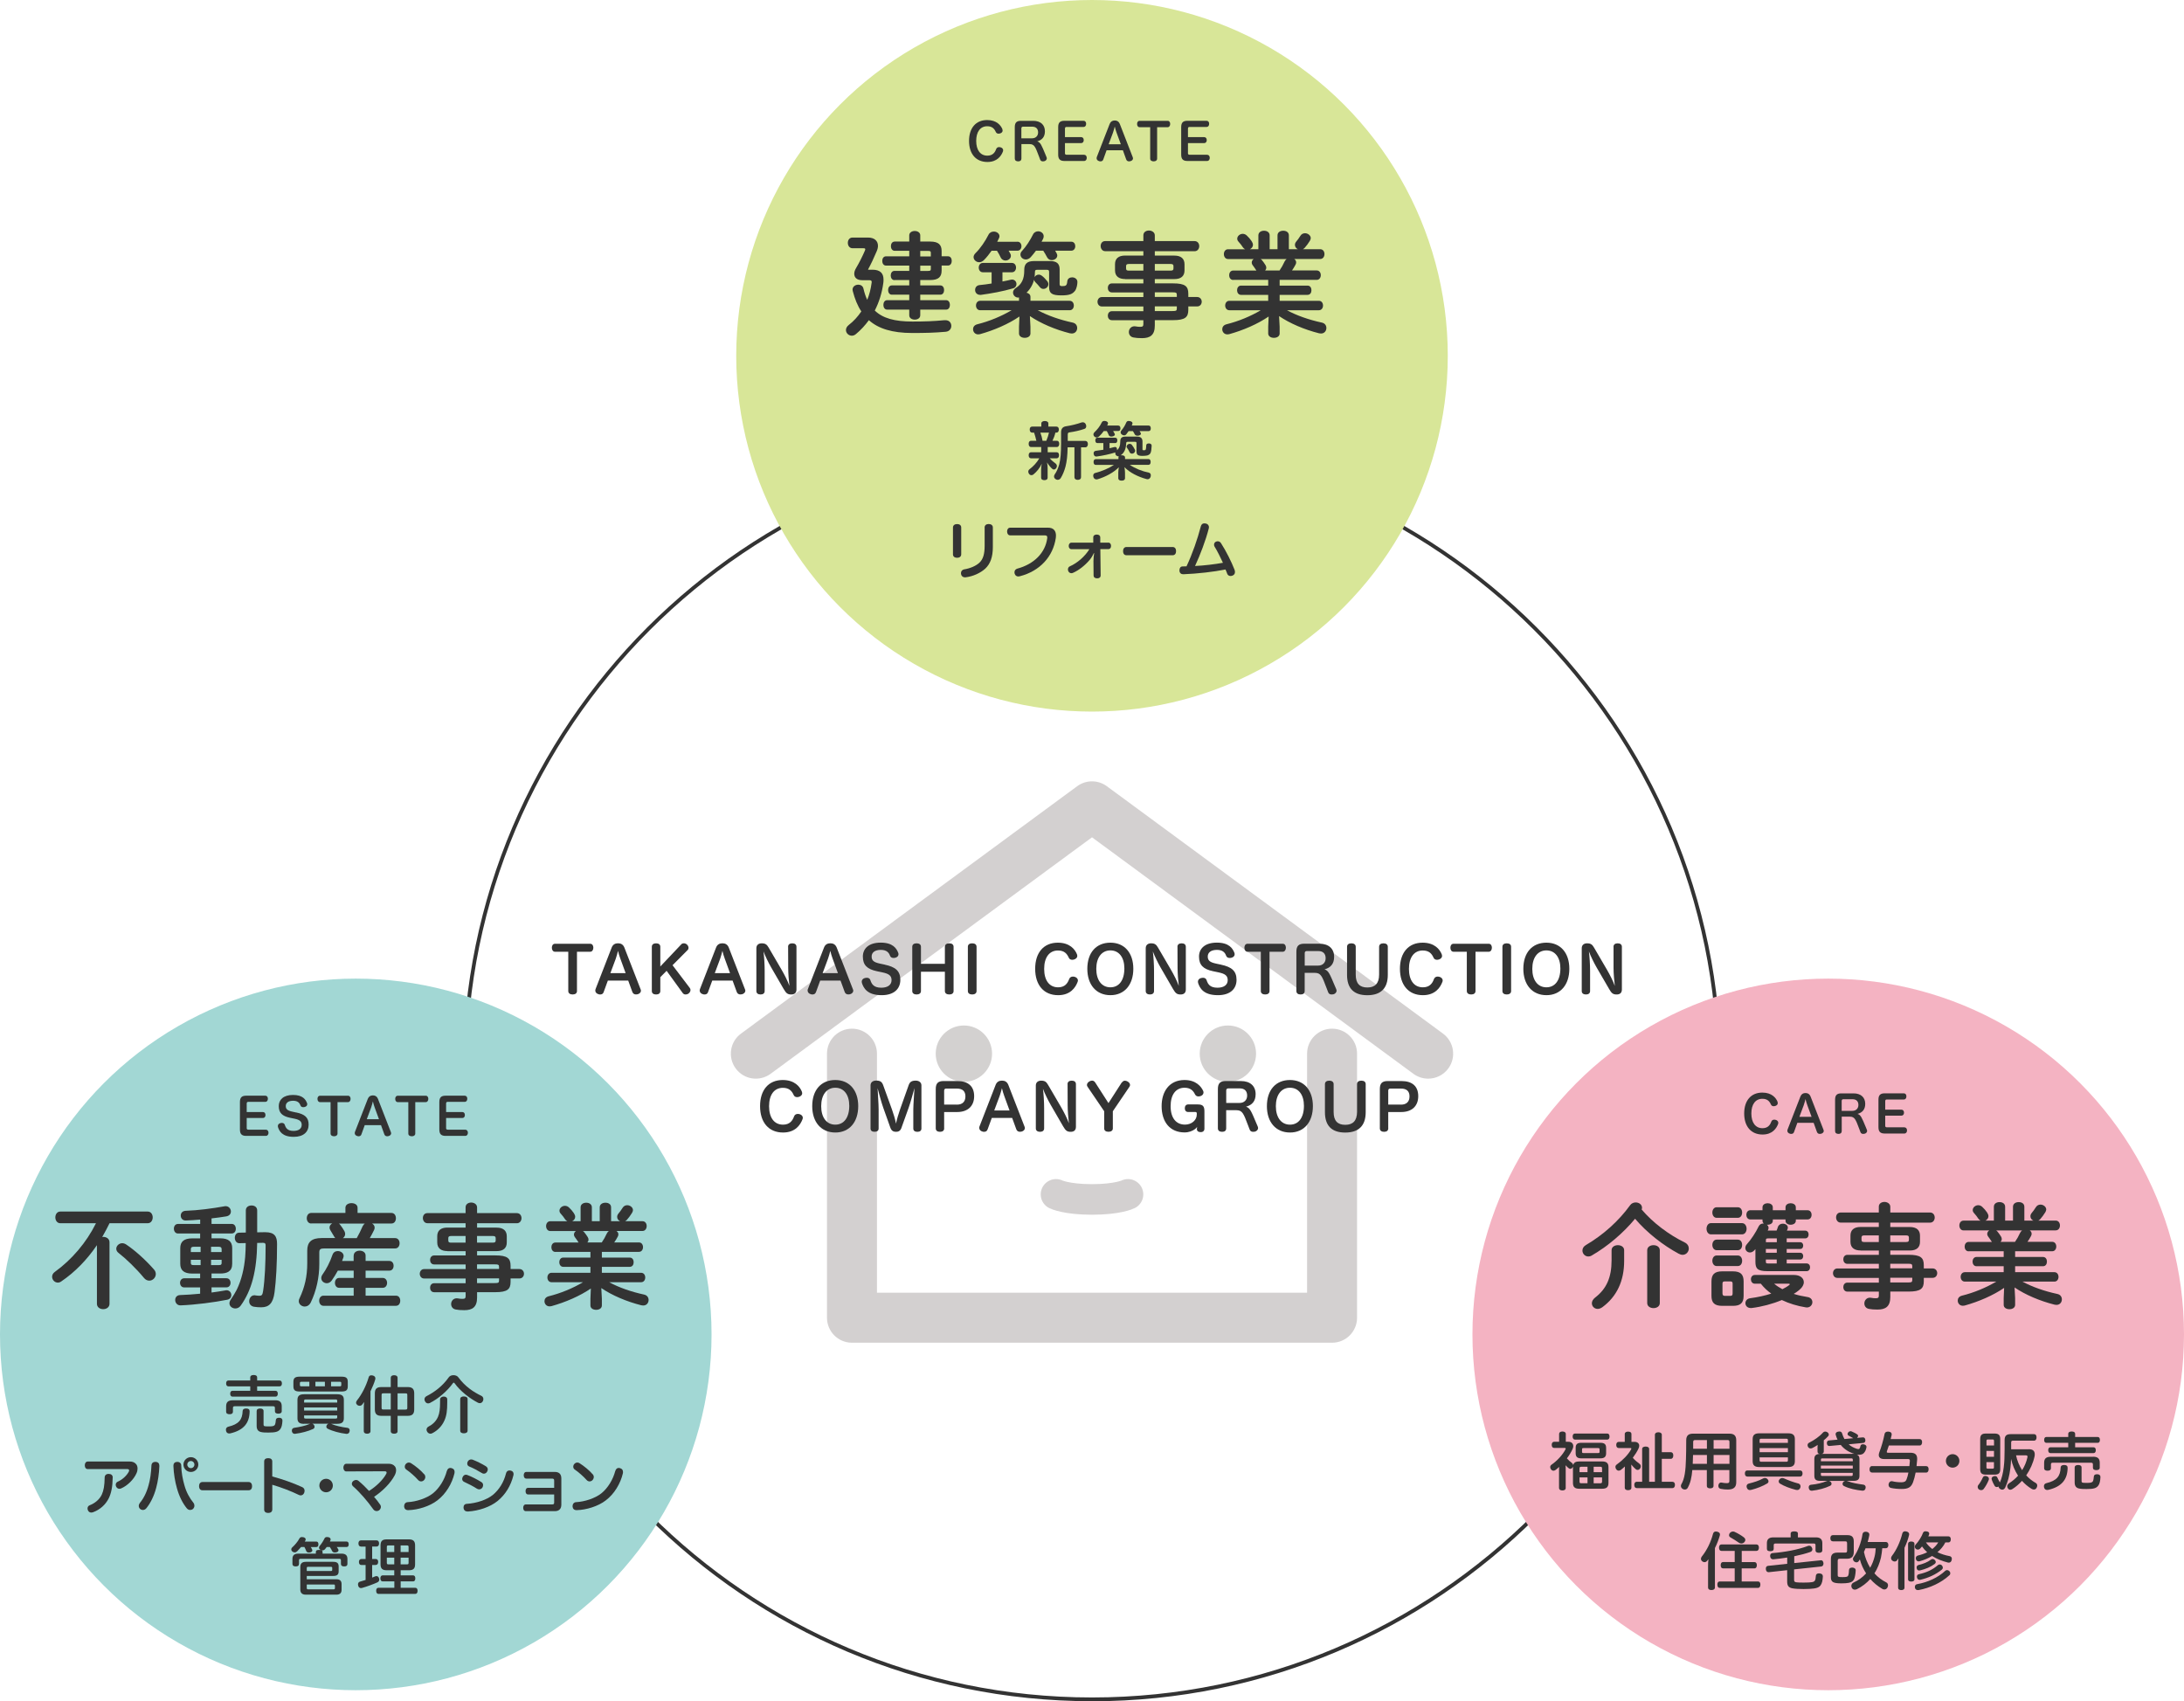
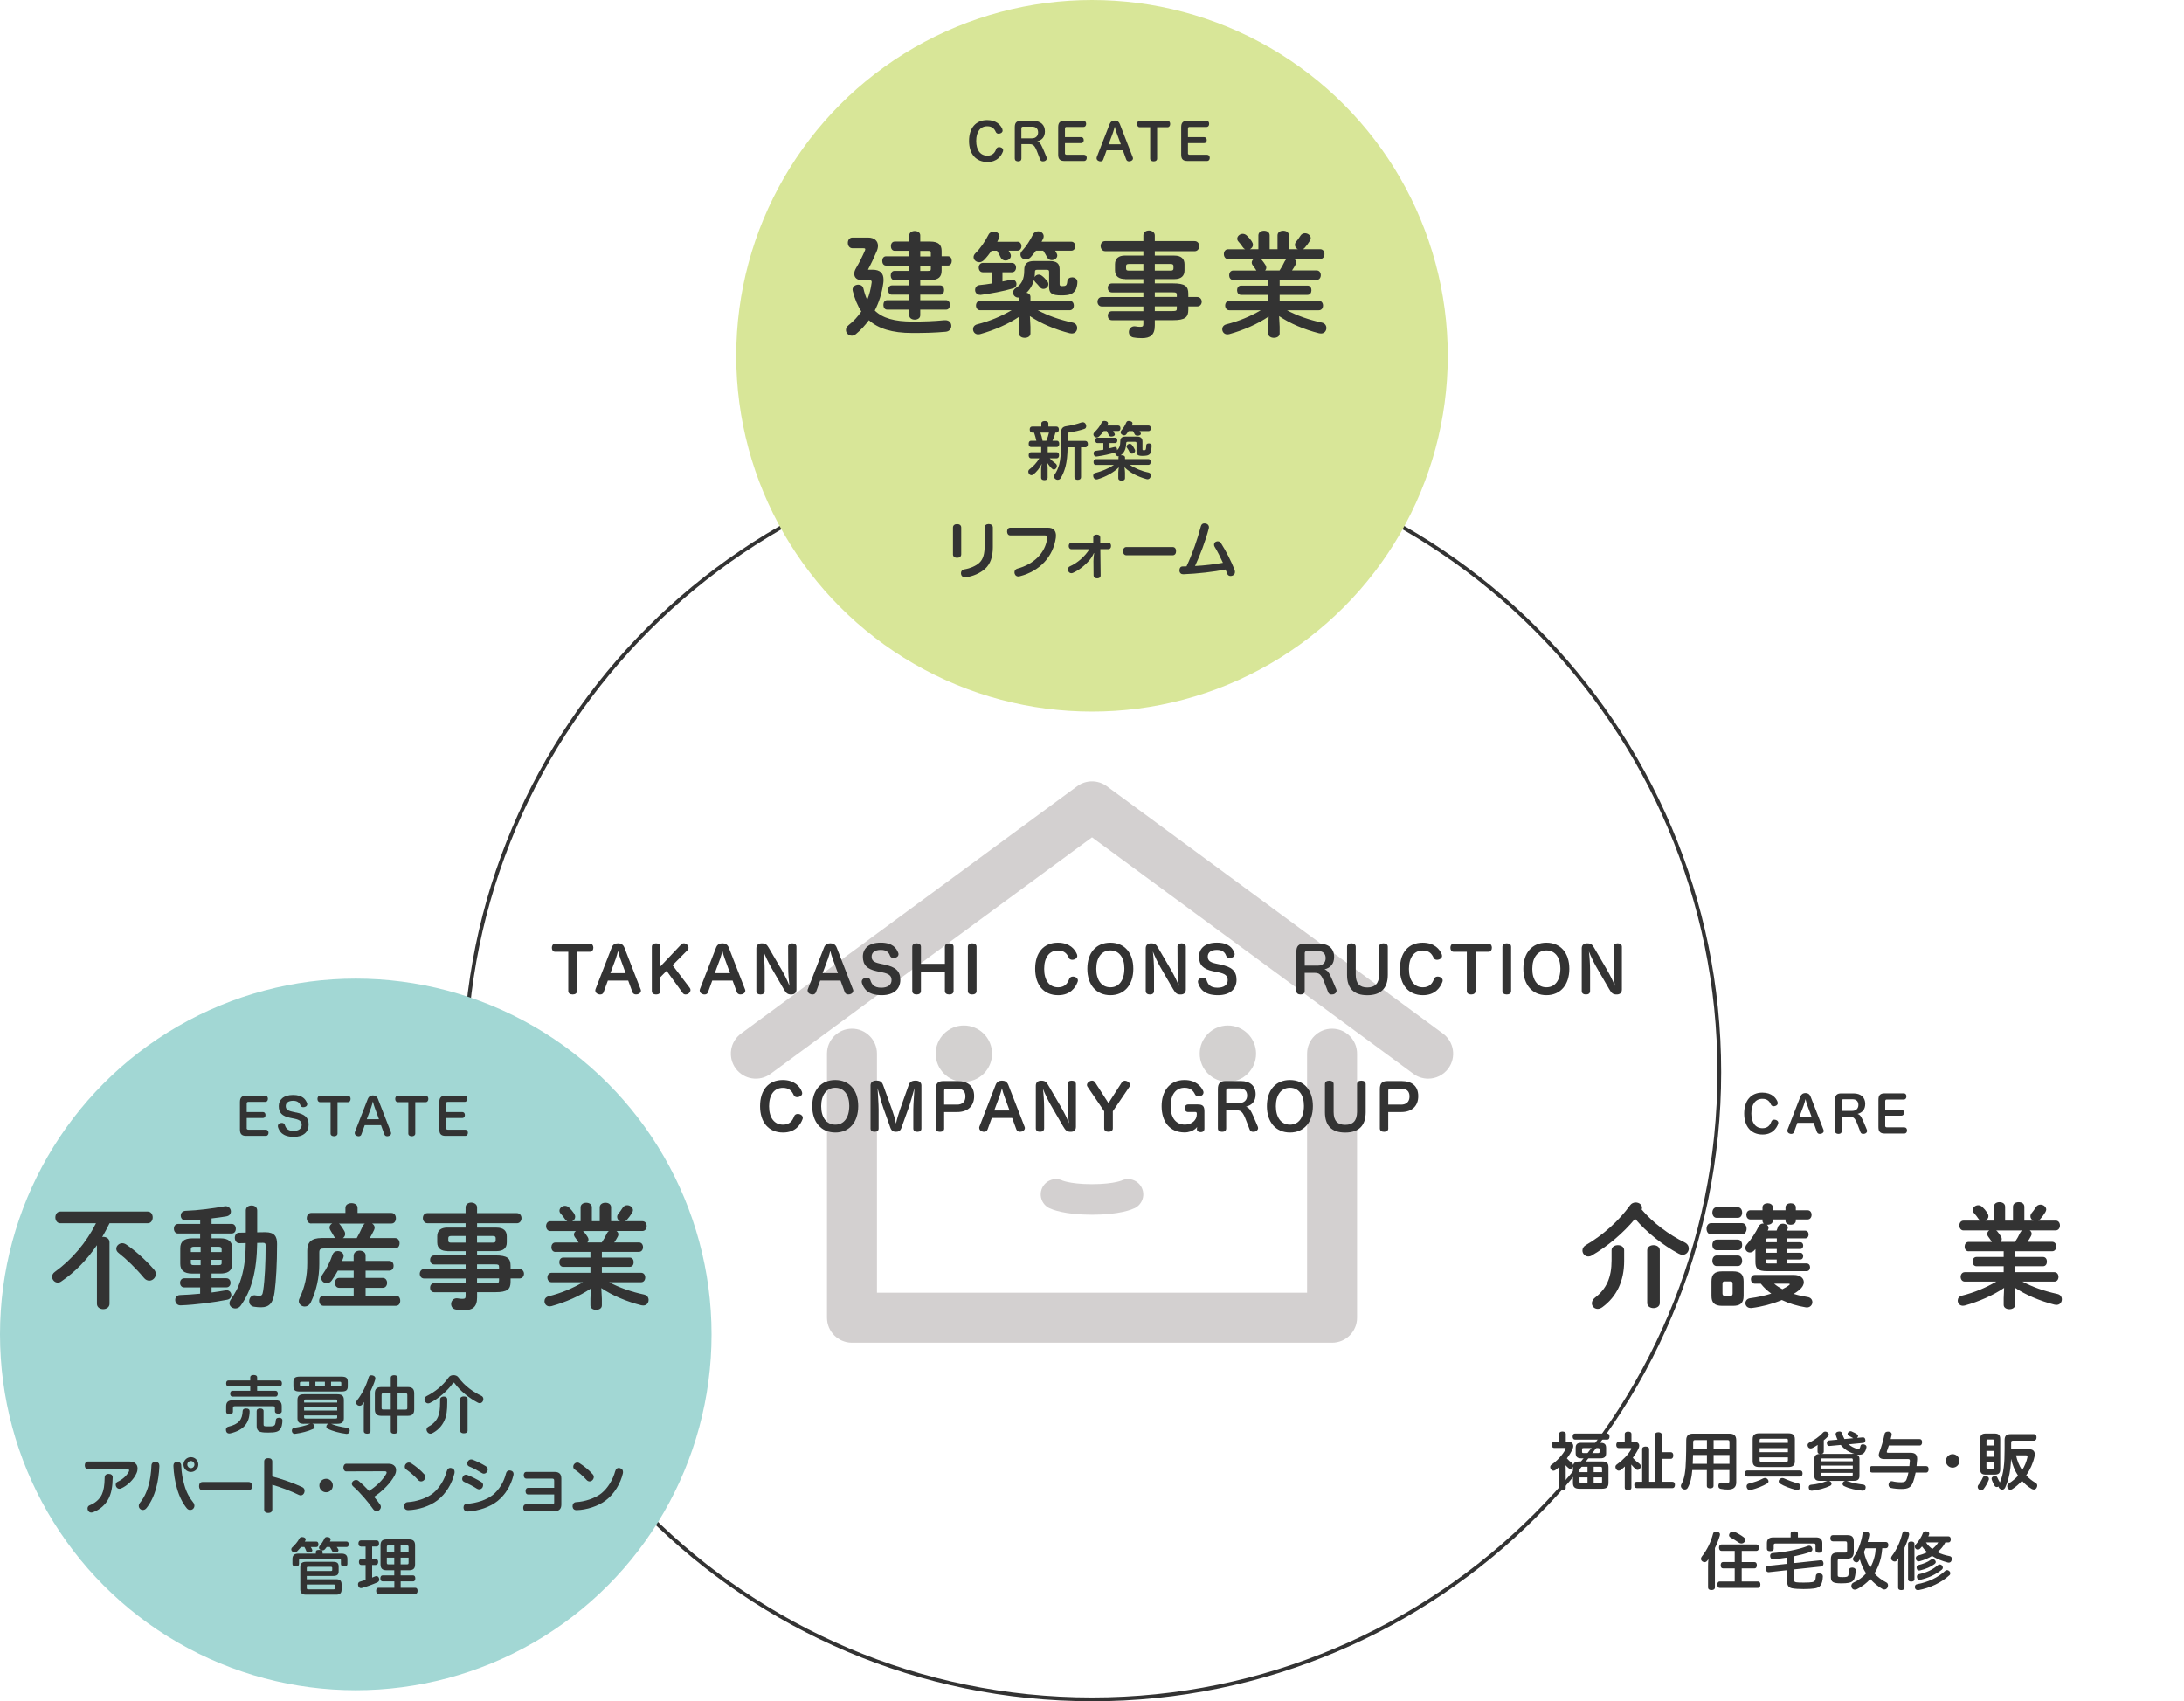
<svg xmlns="http://www.w3.org/2000/svg" id="_レイヤー_2" data-name="レイヤー 2" viewBox="0 0 500 389.45">
  <defs>
    <style>
      .cls-1 {
        fill: #f4b3c2;
      }

      .cls-2 {
        fill: none;
        stroke: #231815;
        stroke-linecap: round;
        stroke-miterlimit: 10;
        stroke-width: 7px;
      }

      .cls-2, .cls-3, .cls-4 {
        opacity: .2;
      }

      .cls-5 {
        fill: #333;
      }

      .cls-6 {
        fill: #d8e698;
      }

      .cls-7, .cls-4 {
        fill: #231815;
      }

      .cls-8 {
        fill: #a2d7d4;
      }
    </style>
  </defs>
  <g id="_レイヤー_1-2" data-name="レイヤー 1">
    <g>
      <path class="cls-2" d="M241.76,273.42s2.31,1.16,8.24,1.16,8.24-1.16,8.24-1.16" />
      <path class="cls-4" d="M326.96,246.93c-1.18,0-2.36-.36-3.38-1.11l-73.58-54.14-73.58,54.14c-2.54,1.87-6.12,1.33-7.99-1.22s-1.33-6.12,1.22-7.99l76.96-56.63c2.01-1.48,4.76-1.48,6.78,0l76.96,56.63c2.54,1.87,3.09,5.45,1.22,7.99-1.12,1.52-2.85,2.33-4.61,2.33Z" />
      <path class="cls-4" d="M304.95,307.38h-109.9c-3.16,0-5.72-2.56-5.72-5.72v-60.45c0-3.16,2.56-5.72,5.72-5.72s5.72,2.56,5.72,5.72v54.73h98.47v-54.73c0-3.16,2.56-5.72,5.72-5.72s5.72,2.56,5.72,5.72v60.45c0,3.16-2.56,5.72-5.72,5.72Z" />
      <g class="cls-3">
        <circle class="cls-7" cx="220.67" cy="241.21" r="6.45" />
        <circle class="cls-7" cx="281.11" cy="241.21" r="6.45" />
      </g>
      <path class="cls-5" d="M250,389.45c-79.42,0-144.04-64.61-144.04-144.04S170.58,101.38,250,101.38s144.04,64.61,144.04,144.04-64.61,144.04-144.04,144.04Zm0-287.22c-78.95,0-143.18,64.23-143.18,143.18s64.23,143.18,143.18,143.18,143.18-64.23,143.18-143.18S328.95,102.24,250,102.24Z" />
      <circle class="cls-6" cx="250" cy="81.45" r="81.45" />
      <circle class="cls-8" cx="81.45" cy="305.48" r="81.45" />
-       <circle class="cls-1" cx="418.55" cy="305.48" r="81.45" />
      <g>
        <path class="cls-5" d="M127.07,217.88c-.49,0-.73-.44-.73-.93s.24-.9,.73-.9h8.04c.49,0,.73,.41,.73,.9s-.26,.93-.73,.93h-3.02v9c0,.5-.39,.78-.99,.78s-1-.28-1-.78v-9h-3.03Z" />
        <path class="cls-5" d="M138.21,227.09c-.13,.42-.44,.57-.81,.57-.11,0-.24-.01-.37-.06-.43-.11-.75-.43-.75-.85,0-.1,.02-.2,.06-.31l3.7-9.53c.27-.69,.79-.97,1.45-.97s1.17,.28,1.45,.97l3.72,9.57c.06,.11,.07,.21,.07,.32,0,.4-.33,.7-.76,.81-.13,.03-.26,.04-.37,.04-.37,0-.69-.17-.83-.57l-.95-2.6h-4.66l-.95,2.6Zm5.02-4.32l-1.21-3.32c-.2-.54-.39-1.14-.53-1.78-.16,.63-.32,1.2-.51,1.78l-1.24,3.32h3.5Z" />
        <path class="cls-5" d="M157.92,226.17c.11,.15,.16,.3,.16,.46,0,.33-.2,.64-.49,.85-.19,.11-.4,.18-.62,.18-.26,0-.51-.1-.67-.33l-3.69-5.09-1.44,1.46v3.18c0,.5-.37,.78-.97,.78s-.97-.28-.97-.78v-10.13c0-.52,.36-.8,.97-.8s.97,.28,.97,.8v4.5l4.81-5.08c.14-.16,.34-.23,.56-.23,.26,0,.51,.1,.7,.26,.24,.2,.39,.5,.39,.79,0,.17-.06,.36-.2,.49l-3.46,3.48,3.96,5.22Z" />
        <path class="cls-5" d="M162.11,227.09c-.13,.42-.44,.57-.81,.57-.11,0-.24-.01-.37-.06-.43-.11-.75-.43-.75-.85,0-.1,.02-.2,.06-.31l3.7-9.53c.27-.69,.79-.97,1.45-.97s1.17,.28,1.45,.97l3.72,9.57c.06,.11,.07,.21,.07,.32,0,.4-.33,.7-.76,.81-.13,.03-.26,.04-.37,.04-.37,0-.69-.17-.83-.57l-.95-2.6h-4.66l-.95,2.6Zm5.02-4.32l-1.21-3.32c-.2-.54-.39-1.14-.53-1.78-.16,.63-.32,1.2-.51,1.78l-1.24,3.32h3.5Z" />
        <path class="cls-5" d="M180.42,216.75c0-.52,.36-.8,.96-.8s.96,.28,.96,.8v9.77c0,.75-.43,1.14-1.19,1.14-.85,0-1.17-.28-1.75-1.27l-2.87-4.96c-.63-1.09-1.33-2.56-1.74-3.62,.16,1.22,.27,3.06,.27,4.41v4.66c0,.5-.36,.78-.94,.78s-.96-.28-.96-.78v-9.81c0-.73,.49-1.12,1.23-1.12,.9,0,1.21,.34,1.59,.99l2.92,5c.71,1.22,1.43,2.63,1.83,3.76-.14-1.14-.28-2.89-.28-4.13l-.02-4.82Z" />
        <path class="cls-5" d="M186.81,227.09c-.13,.42-.44,.57-.81,.57-.11,0-.24-.01-.37-.06-.43-.11-.74-.43-.74-.85,0-.1,.01-.2,.06-.31l3.7-9.53c.27-.69,.79-.97,1.45-.97s1.17,.28,1.45,.97l3.72,9.57c.06,.11,.07,.21,.07,.32,0,.4-.33,.7-.76,.81-.13,.03-.26,.04-.37,.04-.37,0-.69-.17-.83-.57l-.95-2.6h-4.66l-.95,2.6Zm5.02-4.32l-1.21-3.32c-.2-.54-.39-1.14-.53-1.78-.16,.63-.32,1.2-.52,1.78l-1.24,3.32h3.5Z" />
        <path class="cls-5" d="M202.57,220.84c2.39,.51,3.55,1.4,3.55,3.47s-1.46,3.51-4.26,3.51c-3.36,0-4.16-1.66-4.54-2.8-.03-.1-.04-.2-.04-.3,0-.42,.31-.73,.74-.83,.15-.04,.27-.06,.4-.06,.39,0,.73,.16,.84,.54,.29,.9,.76,1.74,2.5,1.74,1.46,0,2.35-.64,2.35-1.73,0-1.02-.59-1.46-2.09-1.78l-1.29-.27c-2.22-.47-3.19-1.42-3.19-3.35,0-1.78,1.29-3.19,4.09-3.19s3.63,1.34,4.01,2.34c.04,.11,.06,.21,.06,.32,0,.4-.3,.69-.71,.79-.14,.04-.27,.06-.41,.06-.37,0-.7-.14-.83-.53-.26-.73-.8-1.32-2.1-1.32-1.42,0-2.1,.64-2.1,1.52,0,.92,.5,1.32,1.9,1.62l1.13,.24Z" />
        <path class="cls-5" d="M216.32,216.75c0-.52,.39-.8,1.02-.8,.59,0,.97,.28,.97,.8v10.13c0,.5-.39,.78-.97,.78-.63,0-1.02-.28-1.02-.78v-4.42h-5.48v4.42c0,.5-.4,.78-1,.78s-.99-.28-.99-.78v-10.13c0-.52,.37-.8,.99-.8s1,.28,1,.8v3.89h5.48v-3.89Z" />
        <path class="cls-5" d="M223.57,226.88c0,.5-.4,.78-1,.78s-.99-.28-.99-.78v-10.13c0-.52,.37-.8,.99-.8s1,.28,1,.8v10.13Z" />
        <path class="cls-5" d="M246.56,218.46c.04,.13,.07,.26,.07,.37,0,.42-.32,.67-.67,.8-.17,.06-.33,.09-.49,.09-.34,0-.66-.14-.81-.53-.4-.88-1.02-1.6-2.45-1.6-1.97,0-3.16,1.57-3.16,4.21s1.19,4.22,3.19,4.22c1.53,0,2.17-.9,2.52-1.86,.14-.42,.49-.6,.87-.6,.14,0,.29,.03,.44,.07,.36,.11,.7,.39,.7,.81,0,.1-.01,.21-.06,.33-.49,1.32-1.67,3.05-4.46,3.05-3.29,0-5.26-2.32-5.26-6.04s1.96-5.98,5.19-5.98c2.73,0,3.93,1.53,4.38,2.66Z" />
        <path class="cls-5" d="M259.46,221.78c0,3.65-2.02,6.04-5.24,6.04s-5.29-2.35-5.29-6.04,2.03-5.98,5.28-5.98,5.25,2.36,5.25,5.98Zm-8.48,.01c0,2.59,1.24,4.23,3.23,4.23s3.2-1.62,3.2-4.32c0-2.52-1.22-4.13-3.2-4.13s-3.23,1.63-3.23,4.22Z" />
        <path class="cls-5" d="M269.56,216.75c0-.52,.36-.8,.96-.8s.96,.28,.96,.8v9.77c0,.75-.43,1.14-1.19,1.14-.85,0-1.17-.28-1.75-1.27l-2.87-4.96c-.63-1.09-1.33-2.56-1.74-3.62,.16,1.22,.27,3.06,.27,4.41v4.66c0,.5-.36,.78-.94,.78s-.96-.28-.96-.78v-9.81c0-.73,.49-1.12,1.23-1.12,.9,0,1.21,.34,1.59,.99l2.92,5c.71,1.22,1.43,2.63,1.83,3.76-.14-1.14-.28-2.89-.28-4.13l-.02-4.82Z" />
        <path class="cls-5" d="M279.54,220.84c2.39,.51,3.55,1.4,3.55,3.47s-1.46,3.51-4.26,3.51c-3.36,0-4.16-1.66-4.54-2.8-.03-.1-.04-.2-.04-.3,0-.42,.32-.73,.74-.83,.14-.04,.27-.06,.4-.06,.39,0,.73,.16,.84,.54,.29,.9,.76,1.74,2.5,1.74,1.46,0,2.34-.64,2.34-1.73,0-1.02-.59-1.46-2.09-1.78l-1.29-.27c-2.22-.47-3.19-1.42-3.19-3.35,0-1.78,1.29-3.19,4.09-3.19s3.63,1.34,4.01,2.34c.04,.11,.06,.21,.06,.32,0,.4-.3,.69-.71,.79-.14,.04-.27,.06-.42,.06-.37,0-.7-.14-.83-.53-.26-.73-.8-1.32-2.1-1.32-1.42,0-2.1,.64-2.1,1.52,0,.92,.5,1.32,1.9,1.62l1.13,.24Z" />
-         <path class="cls-5" d="M285.62,217.88c-.49,0-.73-.44-.73-.93s.24-.9,.73-.9h8.04c.49,0,.73,.41,.73,.9s-.26,.93-.73,.93h-3.02v9c0,.5-.39,.78-.99,.78s-1-.28-1-.78v-9h-3.03Z" />
        <path class="cls-5" d="M305.92,226.47c.04,.11,.07,.21,.07,.32,0,.41-.33,.73-.73,.83-.13,.03-.26,.04-.39,.04-.36,0-.66-.13-.8-.5l-.36-.94c-1.04-2.75-1.3-3.51-2.7-3.51h-2.32v4.15c0,.52-.33,.8-.93,.8s-.97-.28-.97-.8v-9c0-1.3,.53-1.82,1.77-1.82h3.51c2.12,0,3.36,1.14,3.36,3,0,1.65-.84,2.5-2.2,2.87,.94,.29,1.24,1.14,2.33,3.71l.36,.84Zm-4.16-5.42c1.04,0,1.73-.67,1.73-1.69s-.57-1.64-1.67-1.64h-2.66c-.27,0-.46,.16-.46,.47v2.86h3.06Z" />
        <path class="cls-5" d="M308.39,216.75c0-.52,.37-.8,1-.8,.59,0,.99,.28,.99,.8v6.38c0,2.03,.92,2.93,2.66,2.93s2.69-.92,2.69-2.94v-6.37c0-.52,.39-.8,1-.8s.99,.28,.99,.8v6.42c0,3.1-1.62,4.66-4.69,4.66s-4.64-1.55-4.64-4.66v-6.42Z" />
        <path class="cls-5" d="M330.07,218.46c.04,.13,.07,.26,.07,.37,0,.42-.32,.67-.67,.8-.17,.06-.33,.09-.49,.09-.34,0-.66-.14-.81-.53-.4-.88-1.02-1.6-2.45-1.6-1.97,0-3.16,1.57-3.16,4.21s1.19,4.22,3.19,4.22c1.53,0,2.18-.9,2.52-1.86,.15-.42,.49-.6,.87-.6,.14,0,.29,.03,.44,.07,.36,.11,.7,.39,.7,.81,0,.1-.01,.21-.06,.33-.49,1.32-1.67,3.05-4.46,3.05-3.29,0-5.26-2.32-5.26-6.04s1.96-5.98,5.19-5.98c2.73,0,3.93,1.53,4.38,2.66Z" />
        <path class="cls-5" d="M332.78,217.88c-.49,0-.73-.44-.73-.93s.24-.9,.73-.9h8.04c.49,0,.73,.41,.73,.9s-.26,.93-.73,.93h-3.02v9c0,.5-.39,.78-.99,.78s-1-.28-1-.78v-9h-3.03Z" />
        <path class="cls-5" d="M345.95,226.88c0,.5-.4,.78-1,.78s-.99-.28-.99-.78v-10.13c0-.52,.37-.8,.99-.8s1,.28,1,.8v10.13Z" />
        <path class="cls-5" d="M359.28,221.78c0,3.65-2.02,6.04-5.24,6.04s-5.29-2.35-5.29-6.04,2.03-5.98,5.28-5.98,5.25,2.36,5.25,5.98Zm-8.48,.01c0,2.59,1.24,4.23,3.23,4.23s3.2-1.62,3.2-4.32c0-2.52-1.22-4.13-3.2-4.13s-3.23,1.63-3.23,4.22Z" />
        <path class="cls-5" d="M369.39,216.75c0-.52,.36-.8,.96-.8s.96,.28,.96,.8v9.77c0,.75-.43,1.14-1.19,1.14-.85,0-1.18-.28-1.74-1.27l-2.88-4.96c-.63-1.09-1.33-2.56-1.74-3.62,.16,1.22,.27,3.06,.27,4.41v4.66c0,.5-.36,.78-.95,.78s-.96-.28-.96-.78v-9.81c0-.73,.49-1.12,1.23-1.12,.9,0,1.21,.34,1.59,.99l2.92,5c.71,1.22,1.43,2.63,1.83,3.76-.14-1.14-.29-2.89-.29-4.13v-4.82Z" />
        <path class="cls-5" d="M183.58,249.9c.04,.13,.07,.26,.07,.37,0,.42-.32,.67-.67,.8-.17,.06-.33,.09-.49,.09-.34,0-.66-.14-.81-.53-.4-.88-1.02-1.6-2.45-1.6-1.97,0-3.16,1.57-3.16,4.21s1.19,4.22,3.19,4.22c1.53,0,2.17-.9,2.52-1.86,.14-.42,.49-.6,.87-.6,.14,0,.29,.03,.44,.07,.36,.11,.7,.39,.7,.81,0,.1-.01,.21-.06,.33-.49,1.32-1.67,3.05-4.46,3.05-3.29,0-5.26-2.32-5.26-6.04s1.96-5.98,5.19-5.98c2.73,0,3.93,1.53,4.38,2.66Z" />
        <path class="cls-5" d="M196.48,253.22c0,3.65-2.02,6.04-5.24,6.04s-5.29-2.35-5.29-6.04,2.03-5.98,5.28-5.98,5.25,2.36,5.25,5.98Zm-8.48,.01c0,2.59,1.24,4.23,3.23,4.23s3.2-1.62,3.2-4.32c0-2.52-1.22-4.13-3.2-4.13s-3.23,1.63-3.23,4.22Z" />
        <path class="cls-5" d="M206.39,258.17c-.26,.7-.66,.93-1.26,.93s-1.03-.23-1.29-.94l-1.63-4.58c-.44-1.23-.99-3.33-1.3-4.48,.06,1.22,.24,3.63,.24,4.83v4.39c.01,.5-.32,.77-.93,.77s-.92-.27-.92-.77v-9.86c0-.72,.57-1.09,1.29-1.09,.92,0,1.31,.28,1.59,1.02l2.03,5.61c.36,.99,.75,2.29,.92,3.22,.19-.96,.56-2.2,.93-3.26l1.97-5.55c.27-.76,.71-1.03,1.63-1.03,.71,0,1.29,.39,1.29,1.09v9.86c0,.5-.34,.77-.93,.77s-.93-.27-.93-.77v-4.38c.01-1.23,.2-3.62,.27-4.86-.33,1.17-.89,3.23-1.32,4.45l-1.66,4.63Z" />
        <path class="cls-5" d="M216.16,258.3c0,.52-.36,.8-.96,.8s-.97-.28-.97-.8v-9c0-1.3,.53-1.82,1.77-1.82h3.19c2.48,0,3.83,1.22,3.83,3.46s-1.43,3.63-3.89,3.63h-2.98v3.72Zm2.9-5.42c1.27,0,1.96-.67,1.96-1.89s-.7-1.79-1.96-1.79h-2.48c-.28,0-.43,.19-.43,.47v3.2h2.9Z" />
        <path class="cls-5" d="M226.1,258.53c-.13,.42-.44,.57-.81,.57-.11,0-.24-.01-.37-.06-.43-.11-.74-.43-.74-.85,0-.1,.01-.2,.06-.31l3.7-9.53c.27-.69,.79-.97,1.45-.97s1.17,.28,1.45,.97l3.72,9.57c.06,.11,.07,.21,.07,.32,0,.4-.33,.7-.76,.81-.13,.03-.26,.04-.37,.04-.37,0-.69-.17-.83-.57l-.95-2.6h-4.66l-.95,2.6Zm5.02-4.32l-1.21-3.32c-.2-.54-.39-1.14-.53-1.78-.16,.63-.32,1.2-.52,1.78l-1.24,3.32h3.5Z" />
        <path class="cls-5" d="M244.4,248.19c0-.52,.36-.8,.96-.8s.96,.28,.96,.8v9.77c0,.75-.43,1.14-1.19,1.14-.85,0-1.17-.28-1.75-1.27l-2.87-4.96c-.63-1.09-1.33-2.56-1.74-3.62,.16,1.22,.27,3.06,.27,4.41v4.66c0,.5-.36,.78-.94,.78s-.96-.28-.96-.78v-9.81c0-.73,.49-1.12,1.23-1.12,.9,0,1.21,.34,1.59,.99l2.92,5c.71,1.22,1.43,2.63,1.83,3.76-.14-1.14-.28-2.89-.28-4.13l-.02-4.82Z" />
        <path class="cls-5" d="M256.83,247.83c.2-.3,.44-.43,.71-.43,.19,0,.39,.06,.57,.16,.34,.17,.6,.47,.6,.81,0,.14-.04,.28-.15,.43l-3.79,5.59v3.92c0,.5-.39,.78-.99,.78-.63,0-.99-.28-.99-.78v-3.92l-3.82-5.62c-.09-.13-.13-.27-.13-.4,0-.34,.27-.66,.61-.83,.18-.1,.37-.16,.56-.16,.27,0,.53,.13,.73,.44l3.03,4.71,3.03-4.71Z" />
        <path class="cls-5" d="M274.03,258.34c0-.09,0-.24,.03-.36-.11,.16-.29,.36-.44,.47-.59,.46-1.46,.79-2.42,.79-3.38,0-5.26-2.43-5.26-6.02,0-3.32,1.74-5.98,5.25-5.98,2.62,0,3.81,1.5,4.26,2.49,.06,.13,.08,.26,.08,.37,0,.4-.31,.7-.66,.81-.17,.06-.34,.09-.5,.09-.33,0-.63-.15-.8-.5-.36-.76-.99-1.49-2.37-1.49-2.08,0-3.2,1.67-3.2,4.22,0,2.76,1.3,4.22,3.29,4.22,1.57,0,2.7-1.06,2.7-2.3v-.23c0-.21-.06-.36-.32-.36h-1.66c-.5,0-.76-.36-.76-.85s.26-.88,.76-.88h2.2c1.16,0,1.53,.4,1.53,1.57v3.96c0,.51-.3,.81-.87,.81s-.85-.3-.85-.61v-.23Z" />
        <path class="cls-5" d="M287.95,257.91c.04,.11,.07,.21,.07,.32,0,.41-.33,.73-.73,.83-.13,.03-.26,.04-.39,.04-.36,0-.66-.13-.8-.5l-.36-.94c-1.04-2.75-1.3-3.51-2.7-3.51h-2.32v4.15c0,.52-.33,.8-.93,.8s-.97-.28-.97-.8v-9c0-1.3,.53-1.82,1.77-1.82h3.51c2.12,0,3.36,1.14,3.36,3,0,1.65-.84,2.5-2.2,2.87,.94,.29,1.24,1.14,2.33,3.71l.36,.84Zm-4.16-5.42c1.04,0,1.73-.67,1.73-1.69s-.57-1.64-1.67-1.64h-2.66c-.27,0-.46,.16-.46,.47v2.86h3.06Z" />
        <path class="cls-5" d="M300.57,253.22c0,3.65-2.02,6.04-5.24,6.04s-5.29-2.35-5.29-6.04,2.03-5.98,5.28-5.98,5.25,2.36,5.25,5.98Zm-8.48,.01c0,2.59,1.24,4.23,3.23,4.23s3.2-1.62,3.2-4.32c0-2.52-1.22-4.13-3.2-4.13s-3.23,1.63-3.23,4.22Z" />
        <path class="cls-5" d="M303.33,248.19c0-.52,.37-.8,1-.8,.59,0,.99,.28,.99,.8v6.38c0,2.03,.92,2.93,2.66,2.93s2.69-.92,2.69-2.94v-6.37c0-.52,.39-.8,1-.8s.99,.28,.99,.8v6.42c0,3.1-1.62,4.66-4.69,4.66s-4.64-1.55-4.64-4.66v-6.42Z" />
        <path class="cls-5" d="M317.83,258.3c0,.52-.36,.8-.96,.8s-.97-.28-.97-.8v-9c0-1.3,.53-1.82,1.77-1.82h3.19c2.48,0,3.83,1.22,3.83,3.46s-1.43,3.63-3.89,3.63h-2.98v3.72Zm2.9-5.42c1.27,0,1.96-.67,1.96-1.89s-.7-1.79-1.96-1.79h-2.48c-.28,0-.43,.19-.43,.47v3.2h2.9Z" />
      </g>
      <g>
        <path class="cls-5" d="M229.48,29.59c.03,.1,.06,.21,.06,.3,0,.33-.25,.54-.54,.64-.14,.04-.26,.07-.39,.07-.27,0-.52-.11-.65-.42-.32-.71-.81-1.28-1.95-1.28-1.57,0-2.52,1.26-2.52,3.36s.95,3.37,2.55,3.37c1.22,0,1.74-.72,2.01-1.48,.11-.33,.39-.48,.7-.48,.11,0,.23,.02,.35,.06,.28,.09,.56,.31,.56,.65,0,.08-.01,.17-.04,.27-.39,1.05-1.34,2.43-3.56,2.43-2.63,0-4.21-1.85-4.21-4.82s1.57-4.78,4.15-4.78c2.18,0,3.14,1.22,3.5,2.12Z" />
        <path class="cls-5" d="M239.6,35.99c.03,.09,.06,.17,.06,.25,0,.33-.26,.58-.58,.66-.1,.02-.21,.04-.31,.04-.28,0-.52-.1-.64-.4l-.28-.75c-.83-2.19-1.04-2.8-2.16-2.8h-1.85v3.31c0,.41-.26,.64-.74,.64s-.78-.23-.78-.64v-7.19c0-1.04,.42-1.45,1.42-1.45h2.8c1.69,0,2.68,.92,2.68,2.4,0,1.31-.68,2-1.76,2.3,.76,.23,1,.91,1.86,2.96l.28,.68Zm-3.32-4.33c.83,0,1.38-.54,1.38-1.35s-.46-1.31-1.34-1.31h-2.12c-.22,0-.37,.13-.37,.38v2.29h2.44Z" />
        <path class="cls-5" d="M243.8,35.08c0,.24,.16,.35,.4,.35h3.99c.39,0,.61,.31,.61,.71s-.22,.71-.61,.71h-4.51c-.99,0-1.42-.42-1.42-1.45v-6.3c0-1.03,.42-1.45,1.42-1.45h4.39c.39,0,.59,.3,.59,.7s-.21,.71-.59,.71h-3.91c-.24,0-.35,.13-.35,.4v1.93h3.71c.39,0,.59,.3,.59,.69s-.22,.68-.59,.68h-3.71v2.32Z" />
        <path class="cls-5" d="M252.59,36.48c-.1,.33-.35,.46-.65,.46-.09,0-.2-.01-.3-.05-.34-.09-.59-.34-.59-.67,0-.08,.01-.16,.04-.25l2.96-7.61c.22-.55,.63-.78,1.16-.78s.93,.23,1.15,.78l2.97,7.64c.04,.09,.06,.17,.06,.25,0,.32-.26,.56-.61,.65-.1,.02-.21,.04-.3,.04-.3,0-.55-.14-.66-.46l-.75-2.08h-3.73l-.75,2.08Zm4.01-3.45l-.97-2.65c-.16-.44-.31-.92-.42-1.42-.13,.5-.25,.96-.41,1.42l-.99,2.65h2.8Z" />
        <path class="cls-5" d="M260.9,29.12c-.39,0-.58-.35-.58-.74s.19-.72,.58-.72h6.42c.39,0,.58,.33,.58,.72s-.21,.74-.58,.74h-2.41v7.19c0,.4-.31,.63-.79,.63s-.8-.23-.8-.63v-7.19h-2.42Z" />
        <path class="cls-5" d="M271.96,35.08c0,.24,.16,.35,.4,.35h3.99c.39,0,.61,.31,.61,.71s-.22,.71-.61,.71h-4.51c-.99,0-1.42-.42-1.42-1.45v-6.3c0-1.03,.42-1.45,1.42-1.45h4.39c.39,0,.59,.3,.59,.7s-.21,.71-.59,.71h-3.91c-.24,0-.35,.13-.35,.4v1.93h3.71c.39,0,.59,.3,.59,.69s-.22,.68-.59,.68h-3.71v2.32Z" />
      </g>
      <g>
        <path class="cls-5" d="M199.72,61.74c1.8,0,2.55,.82,2.55,2.27,0,.26,0,.51-.05,.8-.31,2.29-.98,4.4-1.95,6.28,1.8,1.75,4.5,2.52,8.62,2.52,2.8,0,4.92-.08,7.33-.31h.21c.93,0,1.36,.64,1.36,1.31,0,.62-.41,1.26-1.29,1.34-2.57,.23-4.68,.28-7.67,.28-4.58,0-7.75-1-9.91-2.93-.87,1.18-1.85,2.26-2.98,3.19-.31,.26-.62,.36-.93,.36-.72,0-1.34-.59-1.34-1.29,0-.39,.18-.8,.64-1.16,1.13-.87,2.08-1.93,2.88-3.11-.88-1.31-1.49-2.86-1.96-4.66-.03-.1-.05-.23-.05-.33,0-.72,.67-1.13,1.31-1.13,.51,0,1.03,.26,1.18,.87,.23,.98,.51,1.85,.87,2.6,.49-1.18,.82-2.5,1-3.86,0-.08,.03-.15,.03-.2,0-.33-.15-.44-.62-.44h-1.6c-1.16,0-1.78-.59-1.78-1.47,0-.39,.13-.82,.41-1.29,.75-1.26,1.54-2.86,2.03-4.01,.05-.13,.08-.23,.08-.31,0-.18-.13-.23-.44-.23h-2.47c-.72,0-1.08-.62-1.08-1.24s.36-1.21,1.08-1.21h3.53c1.49,0,2.29,.77,2.29,1.9,0,.39-.1,.82-.31,1.29-.69,1.62-1.31,2.93-1.96,4.12l.05,.05h.9Zm5.07,2.39c-.59,0-.87-.54-.87-1.06,0-.54,.28-1.06,.87-1.06h3.37v-1.21h-5.33c-.57,0-.85-.54-.85-1.06,0-.54,.28-1.06,.85-1.06h5.33v-1.26h-3.32c-.59,0-.88-.54-.88-1.06,0-.54,.28-1.06,.88-1.06h3.32v-1.42c0-.67,.64-1,1.26-1s1.26,.33,1.26,1v1.42h2.27c1.95,0,2.62,.77,2.62,2.16v1.21h1.47c.57,0,.85,.51,.85,1.06,0,.51-.28,1.06-.85,1.06h-1.47v1.16c0,1.39-.67,2.16-2.62,2.16h-2.27v1.23h4.61c.56,0,.85,.52,.85,1.06s-.28,1.06-.85,1.06h-4.61v1.26h5.94c.57,0,.85,.54,.85,1.08s-.28,1.08-.85,1.08h-5.94v1.29c0,.67-.62,1-1.26,1s-1.26-.33-1.26-1v-1.29h-5.07c-.57,0-.85-.54-.85-1.08s.28-1.08,.85-1.08h5.07v-1.26h-3.99c-.57,0-.85-.54-.85-1.06s.28-1.06,.85-1.06h3.99v-1.23h-3.37Zm5.89-5.43h2.42v-.77c0-.39-.08-.49-.67-.49h-1.75v1.26Zm0,2.11v1.21h1.75c.59,0,.67-.1,.67-.49v-.72h-2.42Z" />
        <path class="cls-5" d="M236.93,62.36c0,.36-.03,.72-.08,1.08,.18-.33,.54-.57,.95-.57,.23,0,.49,.08,.72,.26,.46,.33,.77,.69,1.21,1.21,.2,.23,.28,.49,.28,.72,0,.59-.54,1.08-1.13,1.08-.28,0-.56-.1-.82-.41-.28-.36-.62-.72-1.05-1.16-.16-.16-.26-.36-.28-.54-.28,1.13-.87,2.16-1.72,2.98,.49,.1,.9,.41,.9,.95v.9h8.98c.64,0,.95,.54,.95,1.08s-.31,1.08-.95,1.08h-7.31c2.24,1.21,5.02,2.19,8,2.83,.72,.16,1.03,.69,1.03,1.24,0,.64-.44,1.26-1.23,1.26-.13,0-.28-.03-.44-.05-3.37-.85-6.69-2.26-9.16-3.94l.13,2.44v1.54c0,.67-.64,1-1.31,1s-1.31-.33-1.31-1v-1.54l.1-2.34c-2.52,1.72-5.79,3.14-9.03,4.04-.15,.03-.28,.05-.41,.05-.75,0-1.18-.59-1.18-1.18,0-.49,.28-.95,.95-1.13,2.78-.69,5.53-1.83,7.87-3.22h-7.2c-.62,0-.95-.54-.95-1.08s.33-1.08,.95-1.08h8.9v-.77c-.08,.03-.13,.03-.21,.03-.64,0-1.16-.54-1.16-1.16,0-.36,.21-.75,.64-1.03,1.36-.87,1.93-2.08,1.93-4.01v-.13c0-1.39,.67-2.03,2.26-2.03h3.6c1.62,0,2.24,.62,2.24,1.9v3.4c0,.33,.15,.44,.59,.44,.85,0,1.08-.15,1.16-1.08,.05-.64,.57-.93,1.11-.93,.59,0,1.21,.36,1.21,1.06,0,.59-.18,1.52-.54,2.01-.57,.72-1.18,1.06-3.14,1.06-2.14,0-2.8-.46-2.8-1.9v-3.47c0-.39-.13-.49-.59-.49h-2.08c-.46,0-.57,.1-.57,.49v.13Zm-4.01-7.03c.62,0,.93,.51,.93,1.03s-.31,1.03-.93,1.03h-2.01c.13,.23,.26,.44,.39,.67,.1,.18,.13,.36,.13,.52,0,.62-.62,1.06-1.23,1.06-.44,0-.9-.23-1.13-.75-.23-.49-.49-.98-.82-1.49h-1.24c-.54,.77-1.13,1.52-1.72,2.11-.36,.36-.75,.52-1.11,.52-.69,0-1.29-.54-1.29-1.18,0-.28,.13-.59,.44-.9,1.16-1.13,2.26-2.8,2.96-4.19,.26-.54,.75-.75,1.24-.75,.64,0,1.29,.44,1.29,1.08,0,.16-.05,.33-.16,.54-.1,.23-.23,.46-.36,.72h4.63Zm-5.89,7h-2.01c-.64,0-.95-.54-.95-1.08,0-.51,.31-1.06,.95-1.06h6.64c.64,0,.95,.54,.95,1.06,0,.54-.31,1.08-.95,1.08h-2.16v2.11c.67-.13,1.34-.26,1.93-.41,.1-.03,.18-.03,.28-.03,.62,0,1,.51,1,1.03,0,.41-.23,.82-.77,.98-2.31,.69-5.07,1.18-7.36,1.49h-.18c-.77,0-1.16-.56-1.16-1.11s.33-1.06,1.03-1.13c.85-.08,1.8-.2,2.75-.36v-2.57Zm18.22-7c.62,0,.92,.51,.92,1.03s-.31,1.03-.92,1.03h-3.68c.13,.21,.23,.39,.33,.59,.1,.18,.15,.36,.15,.51,0,.62-.62,1.06-1.26,1.06-.41,0-.82-.18-1.08-.67-.26-.49-.54-1-.87-1.49h-1.67c-.39,.54-.8,1.03-1.21,1.49-.33,.36-.75,.52-1.11,.52-.67,0-1.23-.52-1.23-1.13,0-.26,.1-.57,.36-.82,1-1.08,1.88-2.5,2.52-3.78,.23-.49,.72-.72,1.18-.72,.64,0,1.26,.46,1.26,1.13,0,.18-.03,.36-.13,.57-.1,.23-.23,.46-.36,.69h6.79Z" />
        <path class="cls-5" d="M257.59,63.88c-1.31,0-2.32-.54-2.32-1.98v-1.42c0-1.26,.77-1.98,2.32-1.98h4.17v-1h-8.75c-.67,0-1.03-.62-1.03-1.18s.33-1.13,1.03-1.13h8.75v-1.34c0-.72,.64-1.08,1.28-1.08s1.34,.39,1.34,1.11v1.31h9.11c.69,0,1.06,.56,1.06,1.16,0,.56-.36,1.16-1.06,1.16h-9.11v1h4.48c1.54,0,2.32,.72,2.32,1.98v1.42c0,1.26-.77,1.98-2.32,1.98h-4.48v.98h4.17c2.78,0,3.5,.67,3.5,2.37v.75h2.01c.69,0,1.06,.54,1.06,1.08s-.36,1.08-1.06,1.08h-2.01v.77c0,1.7-.72,2.37-3.5,2.37h-4.17v1.24c0,2.19-1.08,2.88-2.93,2.88-.82,0-1.42-.05-1.93-.15-.75-.13-1.08-.69-1.08-1.26,0-.64,.46-1.31,1.29-1.31,.08,0,.18,0,.28,.03,.41,.08,.69,.1,1.06,.1,.56,0,.69-.18,.69-.67v-.85h-7.21c-.62,0-.93-.51-.93-1.03s.31-1.03,.93-1.03h7.21v-1.08h-9.5c-.67,0-1-.57-1-1.08s.33-1.08,1-1.08h9.5v-1.06h-7.21c-.62,0-.93-.51-.93-1.03s.31-1.03,.93-1.03h7.21v-.98h-4.17Zm4.17-1.93v-1.52h-3.29c-.54,0-.67,.16-.67,.52v.49c0,.46,.26,.51,.67,.51h3.29Zm2.62,0h3.6c.54,0,.67-.15,.67-.51v-.49c0-.36-.13-.52-.67-.52h-3.6v1.52Zm0,6.02h5.04v-.46c0-.51-.16-.59-1.08-.59h-3.96v1.06Zm0,2.16v1.08h3.96c.92,0,1.08-.08,1.08-.59v-.49h-5.04Z" />
        <path class="cls-5" d="M282.33,64.09c-.62,0-.93-.54-.93-1.08s.31-1.08,.93-1.08h5.3l-.05-.08c-.26-.39-.49-.75-.75-1.08-.18-.23-.26-.46-.26-.67,0-.33,.18-.62,.46-.8h-5.89c-.62,0-.95-.57-.95-1.13s.33-1.11,.95-1.11h3.91c-.21-.1-.39-.26-.54-.49-.23-.39-.54-.75-.98-1.26-.21-.23-.28-.46-.28-.67,0-.59,.59-1.11,1.26-1.11,.33,0,.67,.13,.95,.41,.41,.39,.75,.77,1.08,1.26,.2,.31,.31,.59,.31,.85,0,.44-.31,.82-.69,1h1.93v-3.17c0-.72,.64-1.06,1.29-1.06s1.29,.33,1.29,1.06v3.17h1.8v-3.17c0-.72,.64-1.06,1.31-1.06s1.29,.33,1.29,1.06v3.17h2.06c-.39-.18-.67-.54-.67-.98,0-.26,.08-.49,.28-.75,.33-.39,.64-.8,.95-1.31,.26-.44,.67-.62,1.08-.62,.64,0,1.31,.49,1.31,1.13,0,.18-.08,.39-.21,.62-.36,.57-.75,1.13-1.18,1.6-.13,.13-.26,.23-.41,.31h3.96c.67,0,.98,.56,.98,1.11s-.31,1.13-.98,1.13h-5.94c.26,.18,.44,.44,.44,.77,0,.18-.05,.36-.15,.54-.26,.49-.51,.9-.8,1.31h5.66c.62,0,.93,.54,.93,1.08s-.31,1.08-.93,1.08h-8.49v1.31h6.38c.62,0,.9,.52,.9,1.06s-.28,1.06-.9,1.06h-6.38v1.36h8.98c.64,0,.95,.54,.95,1.08s-.31,1.08-.95,1.08h-7.31c2.24,1.21,5.02,2.19,8,2.83,.72,.16,1.03,.69,1.03,1.24,0,.64-.44,1.26-1.23,1.26-.13,0-.28-.03-.44-.05-3.37-.85-6.69-2.26-9.16-3.94l.13,2.44v1.54c0,.67-.64,1-1.31,1s-1.31-.33-1.31-1v-1.54l.1-2.34c-2.52,1.72-5.79,3.14-9.03,4.04-.15,.03-.28,.05-.41,.05-.75,0-1.18-.59-1.18-1.18,0-.49,.28-.95,.95-1.13,2.78-.69,5.53-1.83,7.87-3.22h-7.2c-.62,0-.95-.54-.95-1.08s.33-1.08,.95-1.08h8.9v-1.36h-6.23c-.59,0-.9-.54-.9-1.06s.31-1.06,.9-1.06h6.23v-1.31h-8Zm10.6-2.16c.44-.64,.85-1.36,1.16-2.06,.13-.26,.28-.44,.46-.56h-5.94c.1,.05,.18,.13,.26,.2,.33,.41,.57,.72,.85,1.18,.13,.21,.18,.41,.18,.59,0,.23-.1,.46-.26,.64h3.29Z" />
      </g>
      <g>
        <path class="cls-5" d="M241.96,100.9c.34,0,.54,.28,.54,.7s-.2,.73-.54,.73h-2.1v1.2h2.04c.36,0,.56,.26,.56,.69,0,.4-.2,.7-.56,.7h-1.57c.43,.5,.9,.87,1.31,1.17,.2,.14,.32,.36,.32,.59,0,.16-.04,.32-.14,.46-.15,.23-.34,.34-.54,.34-.13,0-.27-.04-.39-.16-.37-.32-.83-.87-1.19-1.46,.1,.4,.14,.87,.14,1.26v2.27c0,.33-.28,.53-.74,.53s-.75-.2-.75-.53v-1.92c0-.44,.06-.9,.15-1.31-.43,.96-1.18,1.86-1.92,2.46-.13,.1-.29,.16-.44,.16-.2,0-.42-.1-.56-.31-.11-.16-.17-.33-.17-.49,0-.21,.1-.43,.3-.57,.81-.61,1.65-1.48,2.23-2.49h-1.9c-.34,0-.54-.29-.54-.7s.2-.69,.54-.69h2.33v-1.2h-2.33c-.36,0-.54-.3-.54-.73s.19-.7,.54-.7h1.22c-.13-.63-.32-1.24-.52-1.86h-.44c-.36,0-.56-.28-.56-.71s.2-.67,.56-.67h2.1v-.74c0-.33,.33-.54,.8-.54s.81,.21,.81,.54v.74h1.86c.34,0,.54,.26,.54,.67s-.2,.71-.54,.71h-.26c-.13,.64-.37,1.27-.66,1.86h1Zm-2.42,0c.26-.6,.46-1.22,.61-1.86h-1.97c.23,.6,.4,1.23,.5,1.86h.86Zm8.95,.04c.36,0,.57,.3,.57,.71s-.21,.75-.57,.75h-1v6.85c0,.37-.27,.6-.76,.6-.46,0-.75-.23-.75-.6v-6.85h-1.56c-.03,1.87-.19,3.27-.49,4.43-.27,1.01-.66,1.93-1.09,2.62-.16,.26-.42,.39-.7,.39-.16,0-.33-.04-.47-.15-.25-.16-.36-.39-.36-.63,0-.16,.06-.32,.16-.47,.43-.6,.77-1.39,1.02-2.25,.31-1.23,.43-2.7,.43-5.05v-2.32c0-.86,.42-1.29,1.16-1.39,1.16-.17,2.46-.49,3.53-.87,.1-.03,.19-.04,.29-.04,.3,0,.56,.17,.69,.49,.06,.14,.09,.27,.09,.4,0,.3-.15,.54-.4,.62-1.06,.37-2.3,.64-3.43,.8-.32,.04-.4,.17-.4,.57v1.39h4.05Z" />
        <path class="cls-5" d="M253.98,102.63c.37-.09,.73-.19,1.06-.27,.09-.03,.17-.04,.24-.04,.21,0,.39,.13,.43,.4,.01,.07,.03,.16,.03,.23,0,.04,0,.08-.01,.13,.5-.46,.75-1.04,.75-2.09,0-.71,.37-1.04,1.16-1.04h2.73c.77,0,1.19,.37,1.19,1.13v1.76c0,.19,.06,.23,.3,.23,.07,0,.18,0,.24-.01,.13-.03,.2-.1,.23-.23,.04-.17,.09-.53,.09-.88,0-.32,.28-.44,.61-.44s.63,.16,.63,.5v.03c-.03,.72-.1,1.35-.27,1.69-.16,.32-.54,.52-.93,.57-.23,.03-.56,.06-.87,.06h-.2c-.95-.03-1.2-.29-1.2-1.05v-1.87c0-.24-.1-.3-.33-.3h-1.67c-.24,0-.34,.07-.36,.33-.04,1.23-.4,2.17-1.26,2.76,.07-.01,.14-.01,.23-.01,.49,0,.77,.2,.77,.5v.37h5.36c.34,0,.5,.26,.5,.66s-.16,.66-.5,.66h-4.28c1.21,.83,2.82,1.47,4.36,1.79,.28,.06,.46,.27,.46,.6,0,.1-.01,.2-.04,.32-.12,.39-.39,.59-.72,.59-.07,0-.16-.01-.24-.04-1.93-.52-3.88-1.5-5.04-2.73,.07,.4,.13,.86,.13,1.26v1.29c0,.34-.28,.54-.77,.54s-.77-.2-.77-.54v-1.29c0-.37,.06-.83,.13-1.23-1.23,1.23-3.02,2.19-4.89,2.75-.07,.01-.16,.03-.23,.03-.33,0-.61-.21-.71-.56-.03-.11-.04-.21-.04-.3,0-.11,.02-.2,.06-.29,.07-.16,.2-.28,.42-.33,1.5-.39,3.08-1.05,4.26-1.84h-4.16c-.33,0-.5-.27-.5-.66s.17-.66,.49-.66h5.21v-.37c0-.1,.03-.2,.09-.27h-.09c-.16,0-.33-.07-.5-.2-.16-.15-.23-.32-.23-.49,0-.07,.02-.13,.03-.2h-.03c-1.29,.4-2.82,.73-4.23,.92-.04,.01-.09,.01-.13,.01-.33,0-.53-.21-.59-.62-.01-.04-.01-.08-.01-.13,0-.3,.17-.51,.5-.56,.56-.06,1.14-.14,1.73-.24v-1.53h-1.37c-.3,0-.47-.24-.47-.62s.17-.61,.47-.61h4.1c.32,0,.47,.26,.47,.61s-.16,.62-.47,.62h-1.31v1.24Zm.87-3.94c.14,.23,.24,.42,.33,.59,.04,.07,.06,.13,.06,.18,0,.2-.2,.37-.51,.44-.1,.03-.2,.04-.29,.04-.29,0-.5-.11-.59-.31-.1-.27-.26-.57-.46-.95h-.7c-.33,.46-.69,.89-1.04,1.2-.17,.17-.39,.27-.6,.27-.17,0-.33-.06-.49-.2-.16-.15-.24-.33-.24-.5s.07-.33,.23-.49c.64-.61,1.24-1.32,1.69-2.26,.1-.23,.33-.34,.6-.34,.1,0,.21,.01,.33,.04,.32,.1,.5,.27,.5,.52,0,.07-.03,.16-.07,.24-.03,.09-.07,.17-.13,.26h2.52c.32,0,.52,.2,.52,.64,0,.42-.2,.61-.52,.61h-1.13Zm6.05,.01c.1,.15,.18,.29,.26,.43,.03,.06,.04,.11,.04,.17,0,.18-.19,.33-.49,.41-.1,.02-.19,.03-.27,.03-.3,0-.56-.11-.66-.32s-.24-.46-.42-.73h-.97c-.17,.25-.34,.49-.54,.73-.13,.17-.32,.24-.5,.24-.2,0-.41-.09-.59-.24-.14-.13-.21-.27-.21-.44,0-.13,.06-.29,.17-.43,.5-.59,.81-1.1,1.13-1.84,.11-.24,.28-.34,.54-.34,.11,0,.23,.01,.34,.04,.37,.09,.54,.26,.54,.49,0,.09-.01,.16-.06,.24-.03,.1-.07,.2-.11,.28h3.86c.31,0,.5,.21,.5,.64s-.19,.63-.5,.63h-2.07Zm-2.26,2.91c.18,0,.36,.07,.47,.21,.28,.34,.56,.79,.73,1.16,.03,.07,.04,.14,.04,.21,0,.21-.15,.44-.37,.57-.11,.06-.24,.09-.36,.09-.23,0-.44-.12-.53-.32-.16-.34-.4-.75-.62-1.04-.06-.09-.08-.17-.08-.26,0-.2,.14-.4,.36-.53,.11-.07,.24-.1,.36-.1Z" />
        <path class="cls-5" d="M220.06,126.89c0,.52-.39,.8-.94,.8s-.95-.27-.95-.79v-6.13c0-.52,.4-.8,.95-.8s.94,.27,.94,.79v6.14Zm5.35-6.11c0-.53,.39-.82,.93-.82s.96,.27,.96,.79v4.48c0,2.27-.57,3.85-1.73,4.94-1.1,1.01-2.82,1.79-4.5,1.99-.06,.01-.1,.01-.16,.01-.44,0-.79-.26-.88-.7-.02-.09-.03-.17-.03-.26,0-.43,.26-.77,.7-.86,1.42-.23,2.78-.81,3.56-1.57,.83-.8,1.16-2,1.16-3.82v-4.18Z" />
        <path class="cls-5" d="M239.75,120.79c.85,0,1.3,.17,1.64,.59,.25,.32,.36,.74,.36,1.23,0,.16-.01,.31-.03,.49-.61,4.3-3.63,7.62-8.21,8.81-.13,.04-.26,.06-.37,.06-.4,0-.7-.21-.83-.6-.04-.11-.06-.24-.06-.36,0-.4,.23-.71,.66-.84,3.79-1.02,6.39-3.58,6.84-6.95,.01-.07,.01-.14,.01-.2,0-.34-.17-.46-.59-.46h-7.9c-.44,0-.71-.39-.71-.89s.27-.87,.71-.87h8.47Z" />
        <path class="cls-5" d="M253.77,124.22c.36,0,.59,.33,.59,.76s-.23,.73-.59,.73h-1.86l.07,6.03c0,.42-.32,.66-.79,.66-.52,0-.83-.26-.83-.64l-.03-3.3c0-.59,.07-1.22,.16-1.83l-.07-.02c-.28,.63-.61,1.16-1,1.62-1.07,1.24-2.43,2.32-3.76,2.9-.13,.06-.26,.09-.37,.09-.31,0-.57-.17-.7-.44-.07-.13-.1-.27-.1-.42,0-.3,.15-.6,.43-.71,1.76-.77,3.51-2.33,4.48-3.93h-4.12c-.37,0-.61-.33-.61-.73,0-.43,.24-.76,.61-.76h5.01v-1.22c0-.42,.34-.64,.8-.64,.5,0,.8,.25,.8,.63v1.23h1.89Z" />
        <path class="cls-5" d="M257.88,127.11c-.5,0-.77-.4-.77-.94s.27-.95,.79-.95h10.56c.52,0,.79,.4,.79,.95s-.27,.94-.79,.94h-10.57Z" />
        <path class="cls-5" d="M279.97,128.82c-.56-1.22-1.23-2.59-1.93-3.72-.07-.14-.1-.28-.1-.41,0-.3,.16-.57,.44-.69,.14-.06,.28-.09,.4-.09,.33,0,.6,.16,.79,.49,1.14,1.78,2.36,4.21,3.06,6.02,.07,.19,.1,.37,.1,.53,0,.39-.2,.69-.6,.83-.15,.06-.29,.08-.42,.08-.33,0-.6-.17-.73-.46-.11-.33-.25-.63-.42-1.03-2.69,.54-6.38,.96-9.6,1.09h-.1c-.47,0-.81-.3-.84-.81v-.11c0-.52,.27-.86,.7-.87,.14-.01,.32-.01,.47-.01h.44c1.37-2.9,2.52-6.24,3.28-9.15,.13-.49,.41-.7,.83-.7,.09,0,.18,.01,.28,.03,.44,.07,.75,.39,.75,.85,0,.08-.01,.17-.03,.27-.73,2.83-1.96,6.04-3.15,8.61,2.1-.1,4.56-.4,6.37-.73Z" />
      </g>
      <g>
        <path class="cls-5" d="M406.94,252.23c.03,.1,.06,.21,.06,.3,0,.33-.25,.54-.54,.64-.14,.04-.26,.07-.39,.07-.27,0-.52-.11-.65-.42-.32-.71-.81-1.28-1.95-1.28-1.57,0-2.52,1.26-2.52,3.36s.95,3.37,2.55,3.37c1.22,0,1.74-.72,2.01-1.48,.11-.33,.39-.48,.7-.48,.11,0,.23,.02,.35,.06,.28,.09,.56,.31,.56,.65,0,.08-.01,.17-.04,.27-.39,1.05-1.34,2.43-3.56,2.43-2.63,0-4.21-1.85-4.21-4.82s1.57-4.78,4.15-4.78c2.18,0,3.14,1.22,3.5,2.12Z" />
        <path class="cls-5" d="M410.73,259.12c-.1,.33-.35,.46-.65,.46-.09,0-.2-.01-.3-.05-.34-.09-.59-.34-.59-.67,0-.08,.01-.16,.04-.25l2.96-7.61c.22-.55,.63-.78,1.16-.78s.93,.23,1.15,.78l2.97,7.64c.04,.09,.06,.17,.06,.25,0,.32-.26,.56-.61,.65-.1,.02-.21,.04-.3,.04-.3,0-.55-.14-.66-.46l-.75-2.08h-3.73l-.75,2.08Zm4.01-3.45l-.97-2.65c-.16-.44-.31-.92-.42-1.42-.13,.5-.25,.96-.41,1.42l-.99,2.65h2.8Z" />
        <path class="cls-5" d="M427.4,258.63c.03,.09,.06,.17,.06,.25,0,.33-.26,.58-.58,.66-.1,.02-.21,.04-.31,.04-.28,0-.52-.1-.64-.4l-.28-.75c-.83-2.19-1.04-2.8-2.16-2.8h-1.85v3.31c0,.41-.26,.64-.74,.64s-.78-.23-.78-.64v-7.19c0-1.04,.42-1.45,1.42-1.45h2.8c1.69,0,2.68,.92,2.68,2.4,0,1.31-.68,2-1.76,2.3,.76,.23,1,.91,1.86,2.96l.28,.68Zm-3.32-4.33c.83,0,1.38-.54,1.38-1.35s-.46-1.31-1.34-1.31h-2.12c-.22,0-.37,.13-.37,.38v2.29h2.44Z" />
        <path class="cls-5" d="M431.59,257.72c0,.24,.16,.35,.4,.35h3.99c.39,0,.61,.31,.61,.71s-.22,.71-.61,.71h-4.51c-.99,0-1.42-.42-1.42-1.45v-6.3c0-1.03,.42-1.45,1.42-1.45h4.39c.39,0,.59,.3,.59,.7s-.21,.71-.59,.71h-3.91c-.24,0-.35,.13-.35,.4v1.93h3.71c.39,0,.59,.3,.59,.69s-.22,.68-.59,.68h-3.71v2.32Z" />
      </g>
      <g>
        <path class="cls-5" d="M385.7,284.43c.64,.31,.93,.85,.93,1.39,0,.72-.57,1.44-1.42,1.44-.26,0-.57-.08-.9-.26-3.5-1.88-7.26-4.79-9.98-8-2.67,3.24-6.25,6.3-9.96,8.44-.26,.15-.52,.2-.75,.2-.75,0-1.34-.64-1.34-1.36,0-.46,.23-.93,.8-1.26,3.96-2.32,7.51-5.51,10.11-9.11,.33-.46,.82-.64,1.29-.64,.75,0,1.44,.49,1.44,1.21,0,.13-.03,.26-.08,.41,2.52,2.98,6.2,5.76,9.86,7.54Zm-16.75,1.78c0-.77,.72-1.16,1.44-1.16s1.44,.39,1.44,1.16v2.44c0,4.58-1.67,8.16-4.99,10.6-.36,.26-.75,.39-1.06,.39-.77,0-1.34-.59-1.34-1.29,0-.44,.23-.9,.75-1.31,2.62-2.01,3.76-4.63,3.76-8.52v-2.32Zm8.16,0c0-.77,.72-1.16,1.44-1.16s1.44,.39,1.44,1.16v12.09c0,.77-.72,1.16-1.44,1.16s-1.44-.39-1.44-1.16v-12.09Z" />
        <path class="cls-5" d="M391.72,282.58c-.67,0-1.03-.64-1.03-1.29s.36-1.29,1.03-1.29h7.08c.69,0,1.06,.64,1.06,1.29s-.36,1.29-1.06,1.29h-7.08Zm2.57,16.36c-1.85,0-2.47-.77-2.47-2.29v-3.29c0-1.54,.62-2.32,2.47-2.32h2.42c1.85,0,2.47,.77,2.47,2.32v3.29c0,1.72-.82,2.29-2.47,2.29h-2.42Zm-1.29-20.15c-.64,0-.98-.62-.98-1.21s.33-1.21,.98-1.21h4.84c.67,0,1,.59,1,1.21s-.33,1.21-1,1.21h-4.84Zm0,7.41c-.64,0-.98-.62-.98-1.21s.33-1.21,.98-1.21h4.84c.67,0,1,.59,1,1.21s-.33,1.21-1,1.21h-4.84Zm0,3.63c-.64,0-.98-.62-.98-1.21s.33-1.21,.98-1.21h4.84c.67,0,1,.59,1,1.21s-.33,1.21-1,1.21h-4.84Zm3.17,6.82c.36,0,.49-.15,.49-.57v-2.19c0-.41-.13-.54-.49-.54h-1.34c-.36,0-.49,.13-.49,.54v2.19c0,.36,.13,.57,.49,.57h1.34Zm10.55-14.92c.13-.28,.21-.57,.31-.85,.18-.51,.64-.75,1.11-.75,.59,0,1.16,.33,1.16,.87,0,.1,0,.23-.05,.33l-.16,.39h4.17c.54,0,.8,.44,.8,.88,0,.46-.26,.9-.8,.9h-4.22v.88h3.11c.46,0,.67,.39,.67,.77s-.21,.77-.67,.77h-3.11v.87h3.11c.46,0,.67,.39,.67,.77s-.21,.77-.67,.77h-3.11v.9h4.55c.54,0,.8,.44,.8,.87,0,.46-.26,.9-.8,.9h-8.98c-2.29,0-2.73-.64-2.73-2.14v-2.91c-.1,.1-.18,.21-.28,.31-.31,.33-.67,.46-.98,.46-.59,0-1.05-.46-1.05-1.03,0-.28,.1-.59,.36-.87,.98-1.08,2.03-2.68,2.7-4.09,.23-.46,.64-.64,1.05-.64h.13c-.18-.15-.31-.36-.31-.62v-.31h-2.8c-.59,0-.9-.54-.9-1.06s.31-1.05,.9-1.05h2.8v-.67c0-.62,.59-.93,1.18-.93s1.18,.31,1.18,.93v.67h2.91v-.67c0-.62,.59-.93,1.18-.93s1.18,.31,1.18,.93v.67h2.68c.62,0,.93,.51,.93,1.05s-.31,1.06-.93,1.06h-2.68v.31c0,.59-.59,.9-1.18,.9s-1.18-.31-1.18-.9v-.31h-2.91v.31c0,.59-.59,.9-1.18,.9h-.18c.23,.18,.39,.41,.39,.72,0,.15-.05,.31-.13,.49l-.08,.13h2.03Zm-4.97,12.14c-.59,0-.9-.51-.9-1,0-.52,.31-1,.9-1h8.95c1.42,0,2.26,.72,2.26,1.65,0,.57-.31,1.18-1,1.75-.39,.33-.82,.64-1.31,.93,.95,.31,2.01,.54,3.14,.72,.77,.1,1.13,.64,1.13,1.18,0,.59-.46,1.21-1.26,1.21-.1,0-.18,0-.28-.03-1.93-.31-3.78-.87-5.45-1.67-2.16,.9-4.58,1.54-6.92,1.83h-.21c-.77,0-1.21-.54-1.21-1.11,0-.51,.36-1.03,1.08-1.13,1.72-.23,3.37-.59,4.84-1.06-.9-.64-1.7-1.39-2.39-2.27h-1.36Zm5.02-10.37h-1.93c-.49,0-.56,.08-.56,.41v.46h2.5v-.88Zm-2.5,2.42v.87h2.5v-.87h-2.5Zm0,2.42v.49c0,.33,.08,.41,.56,.41h1.93v-.9h-2.5Zm1.9,5.53c.57,.49,1.21,.9,1.88,1.26,.56-.28,1.11-.59,1.54-.93,.1-.08,.15-.13,.15-.21s-.1-.13-.31-.13h-3.27Z" />
-         <path class="cls-5" d="M425.96,286.26c-1.31,0-2.32-.54-2.32-1.98v-1.42c0-1.26,.77-1.98,2.32-1.98h4.17v-1h-8.75c-.67,0-1.03-.62-1.03-1.18s.33-1.13,1.03-1.13h8.75v-1.34c0-.72,.64-1.08,1.29-1.08s1.34,.39,1.34,1.11v1.31h9.11c.69,0,1.06,.56,1.06,1.16,0,.56-.36,1.16-1.06,1.16h-9.11v1h4.48c1.54,0,2.32,.72,2.32,1.98v1.42c0,1.26-.77,1.98-2.32,1.98h-4.48v.98h4.17c2.78,0,3.5,.67,3.5,2.37v.75h2.01c.69,0,1.06,.54,1.06,1.08s-.36,1.08-1.06,1.08h-2.01v.77c0,1.7-.72,2.37-3.5,2.37h-4.17v1.24c0,2.19-1.08,2.88-2.93,2.88-.82,0-1.42-.05-1.93-.15-.75-.13-1.08-.69-1.08-1.26,0-.64,.46-1.31,1.29-1.31,.08,0,.18,0,.28,.03,.41,.08,.7,.1,1.06,.1,.56,0,.69-.18,.69-.67v-.85h-7.21c-.62,0-.93-.51-.93-1.03s.31-1.03,.93-1.03h7.21v-1.08h-9.5c-.67,0-1-.57-1-1.08s.33-1.08,1-1.08h9.5v-1.06h-7.21c-.62,0-.93-.51-.93-1.03s.31-1.03,.93-1.03h7.21v-.98h-4.17Zm4.17-1.93v-1.52h-3.29c-.54,0-.67,.16-.67,.52v.49c0,.46,.26,.51,.67,.51h3.29Zm2.62,0h3.6c.54,0,.67-.15,.67-.51v-.49c0-.36-.13-.52-.67-.52h-3.6v1.52Zm0,6.02h5.04v-.46c0-.51-.16-.59-1.08-.59h-3.96v1.06Zm0,2.16v1.08h3.96c.92,0,1.08-.08,1.08-.59v-.49h-5.04Z" />
        <path class="cls-5" d="M450.71,286.46c-.62,0-.93-.54-.93-1.08s.31-1.08,.93-1.08h5.3l-.05-.08c-.26-.39-.49-.75-.75-1.08-.18-.23-.26-.46-.26-.67,0-.33,.18-.62,.46-.8h-5.89c-.62,0-.95-.57-.95-1.13s.33-1.11,.95-1.11h3.91c-.21-.1-.39-.26-.54-.49-.23-.39-.54-.75-.98-1.26-.21-.23-.28-.46-.28-.67,0-.59,.59-1.11,1.26-1.11,.33,0,.67,.13,.95,.41,.41,.39,.75,.77,1.08,1.26,.2,.31,.31,.59,.31,.85,0,.44-.31,.82-.69,1h1.93v-3.17c0-.72,.64-1.06,1.29-1.06s1.29,.33,1.29,1.06v3.17h1.8v-3.17c0-.72,.64-1.06,1.31-1.06s1.29,.33,1.29,1.06v3.17h2.06c-.39-.18-.67-.54-.67-.98,0-.26,.08-.49,.28-.75,.33-.39,.64-.8,.95-1.31,.26-.44,.67-.62,1.08-.62,.64,0,1.31,.49,1.31,1.13,0,.18-.08,.39-.21,.62-.36,.57-.75,1.13-1.18,1.6-.13,.13-.26,.23-.41,.31h3.96c.67,0,.98,.56,.98,1.11s-.31,1.13-.98,1.13h-5.94c.26,.18,.44,.44,.44,.77,0,.18-.05,.36-.15,.54-.26,.49-.51,.9-.8,1.31h5.66c.62,0,.93,.54,.93,1.08s-.31,1.08-.93,1.08h-8.49v1.31h6.38c.62,0,.9,.52,.9,1.06s-.28,1.06-.9,1.06h-6.38v1.36h8.98c.64,0,.95,.54,.95,1.08s-.31,1.08-.95,1.08h-7.31c2.24,1.21,5.02,2.19,8,2.83,.72,.16,1.03,.69,1.03,1.24,0,.64-.44,1.26-1.23,1.26-.13,0-.28-.03-.44-.05-3.37-.85-6.69-2.26-9.16-3.94l.13,2.44v1.54c0,.67-.64,1-1.31,1s-1.31-.33-1.31-1v-1.54l.1-2.34c-2.52,1.72-5.79,3.14-9.03,4.04-.15,.03-.28,.05-.41,.05-.75,0-1.18-.59-1.18-1.18,0-.49,.28-.95,.95-1.13,2.78-.69,5.53-1.83,7.87-3.22h-7.2c-.62,0-.95-.54-.95-1.08s.33-1.08,.95-1.08h8.9v-1.36h-6.23c-.59,0-.9-.54-.9-1.06s.31-1.06,.9-1.06h6.23v-1.31h-8Zm10.6-2.16c.44-.64,.85-1.36,1.16-2.06,.13-.26,.28-.44,.46-.56h-5.94c.1,.05,.18,.13,.26,.2,.33,.41,.57,.72,.85,1.18,.13,.21,.18,.41,.18,.59,0,.23-.1,.46-.26,.64h3.29Z" />
      </g>
      <g>
        <path class="cls-5" d="M359.11,330.06c.69,0,1.07,.43,1.07,1,0,.17-.04,.36-.12,.56-.31,.73-.78,1.5-1.34,2.24,.37,.43,.77,.77,1.13,1.02,.18,.15,.3,.33,.31,.54,.13-.6,.56-.86,1.4-.86h5.22c1.03,0,1.46,.39,1.46,1.29v3.63c0,.93-.43,1.33-1.46,1.33h-5.22c-1.03,0-1.45-.4-1.45-1.33v-3.76c-.01,.06-.03,.11-.06,.16-.16,.26-.36,.37-.56,.37-.13,0-.24-.04-.34-.13-.25-.18-.49-.43-.73-.69,.01,.3,.03,.6,.03,.92v4.29c0,.36-.3,.56-.76,.56s-.77-.21-.77-.56v-3.9c0-.29,.01-.6,.03-.93-.28,.27-.59,.51-.84,.71-.14,.1-.3,.16-.46,.16-.21,0-.43-.11-.59-.34-.1-.16-.16-.33-.16-.49,0-.2,.1-.4,.28-.53,1.35-.93,2.6-2.32,3.23-3.55,.03-.06,.04-.1,.04-.14,0-.1-.07-.16-.2-.16h-2.44c-.36,0-.56-.27-.56-.72,0-.41,.2-.7,.56-.7h1.13v-1.79c0-.36,.3-.56,.76-.56s.77,.2,.77,.56v1.79h.61Zm1.45-.5c-.34,0-.52-.3-.52-.7s.17-.69,.52-.69h7.41c.34,0,.51,.28,.51,.69s-.17,.7-.51,.7h-7.41Zm1.43,4.29c-.87,0-1.26-.36-1.26-1.16v-1.26c0-.8,.39-1.14,1.27-1.14h4.39c.92,0,1.31,.34,1.31,1.14v1.26c0,.8-.4,1.16-1.31,1.16h-4.41Zm1.45,1.93h-1.43c-.28,0-.4,.06-.4,.4v.84h1.83v-1.24Zm0,2.43h-1.83v.93c0,.36,.11,.41,.4,.41h1.43v-1.35Zm-.89-6.71c-.27,0-.36,.06-.36,.27v.6c0,.21,.09,.27,.36,.27h3.28c.28,0,.37-.06,.37-.27v-.6c0-.21-.09-.27-.37-.27h-3.28Zm4.22,4.68c0-.34-.1-.4-.39-.4h-1.53v1.24h1.92v-.84Zm-.39,3.37c.28,0,.39-.06,.39-.41v-.93h-1.92v1.35h1.53Z" />
        <path class="cls-5" d="M374.18,330.07c.7,0,1.1,.37,1.1,.9,0,.2-.06,.4-.16,.63-.34,.73-.79,1.42-1.31,2.12,.5,.59,1.07,1.04,1.53,1.37,.21,.16,.3,.37,.3,.59,0,.19-.06,.37-.19,.53-.13,.17-.33,.29-.53,.29-.14,0-.3-.04-.43-.16-.3-.24-.67-.63-1.03-1.07,.02,.44,.03,.86,.03,1.21v4.12c0,.34-.29,.54-.76,.54s-.76-.2-.76-.54v-3.65c0-.44,.01-.86,.03-1.24-.32,.3-.63,.56-.94,.8-.16,.1-.32,.16-.47,.16-.23,0-.46-.13-.6-.36-.1-.16-.16-.33-.16-.49,0-.23,.11-.44,.36-.6,1.27-.9,2.57-2.2,3.23-3.42,.04-.07,.06-.13,.06-.18,0-.09-.07-.13-.2-.13h-2.7c-.36,0-.56-.29-.56-.71s.2-.7,.56-.7h1.39v-1.81c0-.35,.32-.54,.76-.54,.49,0,.77,.18,.77,.54v1.81h.69Zm8.71,9.15c.37,0,.57,.27,.57,.7s-.2,.74-.57,.74h-8.18c-.36,0-.56-.28-.56-.73s.2-.72,.56-.72h1.24v-7.49c0-.39,.34-.57,.8-.57s.8,.18,.8,.57v7.49h1.32v-10.76c0-.36,.31-.57,.79-.57s.79,.21,.79,.57v3.99h2.06c.37,0,.57,.3,.57,.75s-.2,.77-.57,.77h-2.06v5.25h2.44Z" />
        <path class="cls-5" d="M387.43,336.54c-.13,1.62-.43,2.96-1.02,4.01-.11,.27-.37,.44-.69,.44-.13,0-.28-.03-.44-.11-.3-.16-.46-.42-.46-.7,0-.13,.03-.26,.09-.37,.77-1.29,1-3.16,1.07-5.79,.04-1.1,.06-2.48,.06-4.32,0-1.06,.53-1.5,1.54-1.5h8.35c1.03,0,1.56,.44,1.56,1.5v9.64c0,1.13-.61,1.65-1.93,1.65-.5,0-1.07-.04-1.59-.15-.36-.06-.57-.3-.57-.66,0-.06,0-.13,.01-.2,.09-.42,.33-.59,.6-.59,.04,0,.1,0,.14,.01,.43,.09,.81,.13,1.16,.13,.49,0,.61-.11,.61-.53v-2.46h-3.63v3.65c0,.34-.3,.53-.77,.53s-.76-.18-.76-.53v-3.65h-3.35Zm.17-3.46c-.01,.5-.04,1.4-.07,2.02h3.25v-2.02h-3.18Zm3.18-1.43v-1.99h-2.66c-.36,0-.49,.1-.49,.49v1.5h3.15Zm5.16-1.5c0-.39-.11-.49-.47-.49h-3.16v1.99h3.63v-1.5Zm0,2.93h-3.63v2.02h3.63v-2.02Z" />
        <path class="cls-5" d="M400.04,338.02c-.37,0-.57-.27-.57-.7,0-.46,.2-.7,.57-.7h12.06c.37,0,.57,.25,.57,.7,0,.43-.2,.7-.57,.7h-12.06Zm4.03,.33c.2,0,.42,.08,.6,.28,.13,.13,.21,.3,.21,.49,0,.17-.09,.34-.28,.47-1.06,.64-2.35,1.13-3.61,1.46-.13,.04-.26,.06-.37,.06-.33,0-.57-.16-.7-.53-.04-.11-.06-.21-.06-.33,0-.28,.16-.54,.52-.63,1.19-.29,2.36-.67,3.16-1.12,.18-.1,.36-.16,.53-.16Zm5.32-10.23c1.02,0,1.52,.36,1.52,1.33v5.06c0,.96-.5,1.33-1.52,1.33h-6.62c-1.02,0-1.52-.37-1.52-1.33v-5.06c0-.97,.5-1.33,1.52-1.33h6.62Zm-.07,1.6c0-.3-.09-.36-.37-.36h-5.74c-.29,0-.37,.06-.37,.36v.59h6.48v-.59Zm0,1.78h-6.48v.94h6.48v-.94Zm-6.48,2.13v.64c0,.28,.09,.36,.37,.36h5.74c.28,0,.37-.07,.37-.36v-.64h-6.48Zm8.84,5.96c.36,.1,.53,.36,.53,.67,0,.1-.01,.2-.06,.32-.13,.34-.37,.52-.69,.52-.1,0-.21-.01-.33-.04-1.27-.33-2.6-.8-3.62-1.43-.2-.13-.3-.32-.3-.52,0-.16,.07-.33,.2-.47,.19-.19,.39-.28,.62-.28,.16,0,.32,.04,.47,.11,.86,.39,2.02,.83,3.18,1.13Z" />
        <path class="cls-5" d="M424.08,332.79c.17,0,.33,.01,.47,.03-1.23-.36-2.33-1.03-3.13-2.04l-2.58,.24h-.07c-.26,0-.49-.17-.53-.59v-.11c0-.37,.21-.54,.49-.57l1.95-.18c-.16-.33-.3-.7-.41-1.09-.02-.07-.03-.13-.03-.18,0-.32,.26-.52,.63-.57,.09-.01,.16-.03,.24-.03,.3,0,.53,.13,.61,.43,.15,.49,.33,.92,.54,1.3l2.02-.19c-.34-.21-.73-.42-1.1-.61-.13-.07-.2-.2-.2-.36,0-.12,.04-.25,.15-.36,.16-.18,.33-.27,.53-.27,.09,0,.17,.01,.27,.06,.37,.15,.99,.46,1.3,.7,.1,.08,.16,.18,.16,.3,0,.14-.08,.3-.23,.46l1.29-.11h.07c.27,0,.49,.17,.53,.59v.11c0,.37-.21,.54-.47,.57l-3.35,.32c.54,.49,1.19,.81,1.88,1.03,.11,.04,.23,.06,.32,.06,.14,0,.24-.04,.31-.17,.09-.14,.16-.37,.21-.6,.06-.23,.27-.33,.53-.33,.09,0,.18,.01,.27,.03,.34,.09,.56,.29,.56,.56,0,.03,0,.07-.01,.1-.1,.6-.3,1.02-.63,1.35-.23,.23-.57,.36-1.04,.36-.16,0-.33-.01-.53-.04,.43,.17,.6,.5,.6,1.02v3.83c0,.81-.37,1.16-1.32,1.16h-1.62c.1,.01,.19,.04,.29,.09,.96,.4,2.29,.61,3.47,.77,.4,.04,.6,.29,.6,.6,0,.04,0,.1-.01,.16-.07,.43-.3,.63-.66,.63h-.1c-1.4-.15-2.96-.44-4.19-1.06-.23-.11-.33-.31-.33-.5,0-.16,.07-.32,.17-.44,.11-.13,.27-.21,.43-.24h-3.76c.16,.03,.31,.09,.44,.21,.13,.13,.2,.28,.2,.44,0,.18-.1,.36-.31,.47-1.16,.56-2.69,.97-4.16,1.13h-.1c-.36,0-.57-.21-.64-.6-.02-.06-.02-.12-.02-.17,0-.37,.21-.57,.57-.6,1.27-.11,2.56-.43,3.45-.8,.1-.04,.2-.07,.3-.09h-1.74c-.93,0-1.29-.34-1.29-1.16v-3.82c0-.76,.31-1.14,1.26-1.19-.33-.03-.53-.18-.53-.53v-.99c0-.19,.01-.36,.03-.53-.41,.27-.83,.52-1.2,.7-.14,.07-.29,.1-.42,.1-.23,0-.41-.1-.56-.31-.08-.15-.13-.3-.13-.43,0-.24,.11-.44,.34-.56,1.18-.6,2.36-1.4,3.15-2.29,.17-.19,.36-.27,.57-.27,.14,0,.28,.04,.43,.13,.23,.13,.37,.34,.37,.57,0,.13-.04,.26-.16,.37-.28,.32-.63,.63-.99,.93v2.57c0,.33-.19,.49-.5,.53h7.05Zm.09,1.36c0-.23-.09-.29-.34-.29h-6.61c-.26,0-.34,.06-.34,.29v.37h7.3v-.37Zm0,1.36h-7.3v.67h7.3v-.67Zm-7.3,1.66v.42c0,.23,.09,.29,.34,.29h6.61c.26,0,.34-.06,.34-.29v-.42h-7.3Z" />
        <path class="cls-5" d="M437.13,335.65c.04-.39,.09-.79,.11-1.19v-.09c0-.27-.13-.36-.46-.36h-5.43c-.8,0-1.23-.33-1.23-.93,0-.17,.04-.39,.13-.62,.46-1.17,.92-2.76,1.2-4.19,.07-.37,.37-.54,.77-.54,.06,0,.11,0,.19,.01,.44,.04,.67,.27,.67,.6,0,.04,0,.1-.01,.16-.07,.31-.15,.63-.23,.94h6.64c.36,0,.56,.27,.56,.7,0,.46-.2,.77-.56,.77h-7.05c-.14,.47-.3,.9-.44,1.29-.03,.07-.04,.14-.04,.2,0,.11,.1,.17,.39,.17h5.05c1.02,0,1.52,.42,1.52,1.36v.16c-.04,.53-.08,1.04-.14,1.54h2.22c.36,0,.54,.29,.54,.71s-.18,.76-.54,.76h-2.43c-.17,.87-.37,1.63-.6,2.23-.44,1.14-1.09,1.53-2.59,1.53-.83,0-1.73-.07-2.48-.24-.3-.07-.53-.33-.53-.71,0-.07,0-.15,.03-.21,.07-.39,.34-.62,.66-.62,.04,0,.1,0,.16,.01,.61,.16,1.36,.24,2.07,.24,.67,0,1.02-.18,1.19-.64,.17-.44,.33-.99,.44-1.59h-8.35c-.36,0-.56-.3-.56-.73s.2-.75,.56-.75h8.6Z" />
        <path class="cls-5" d="M448.58,334.44c0,.86-.69,1.54-1.55,1.54s-1.54-.69-1.54-1.54,.69-1.55,1.54-1.55,1.55,.69,1.55,1.55Z" />
        <path class="cls-5" d="M455.34,338.54c0,.1-.01,.19-.06,.29-.27,.69-.73,1.5-1.17,2.06-.13,.16-.34,.24-.56,.24-.19,0-.37-.06-.51-.17-.17-.14-.27-.36-.27-.59,0-.14,.04-.28,.14-.4,.35-.42,.76-1.1,1.03-1.72,.1-.24,.31-.36,.57-.36,.12,0,.23,.03,.36,.07,.3,.11,.47,.32,.47,.57Zm-2-9.07c0-1,.4-1.3,1.35-1.3h1.89c.95,0,1.35,.3,1.35,1.3v6.85c0,.97-.4,1.26-1.35,1.26h-1.89c-.94,0-1.35-.29-1.35-1.26v-6.85Zm3.16,.37c0-.26-.11-.31-.34-.31h-1.04c-.23,0-.34,.06-.34,.31v1.07h1.73v-1.07Zm-1.73,3.65h1.73v-1.34h-1.73v1.34Zm0,1.23v1.2c0,.26,.11,.29,.34,.29h1.04c.23,0,.34-.03,.34-.29v-1.2h-1.73Zm9.7-2.96c.93,0,1.36,.4,1.36,1.17,0,.17-.01,.34-.06,.54-.32,1.47-.99,2.96-1.89,4.28,.64,.7,1.37,1.28,2.15,1.72,.26,.14,.37,.37,.37,.63,0,.17-.06,.34-.16,.52-.14,.26-.37,.37-.61,.37-.17,0-.36-.06-.53-.16-.8-.49-1.54-1.1-2.19-1.83-.67,.73-1.42,1.39-2.2,1.88-.16,.1-.32,.16-.47,.16-.18,0-.37-.07-.5-.24-.14-.17-.21-.36-.21-.53,0-.26,.13-.5,.39-.69,.78-.5,1.49-1.09,2.09-1.76-.77-1.17-1.29-2.48-1.6-3.83-.03,.74-.07,1.44-.16,2.1-.21,1.77-.6,3.22-1.19,4.46-.16,.3-.39,.47-.66,.47-.1,0-.21-.03-.33-.07-.27-.13-.49-.34-.53-.64-.13,.07-.27,.11-.4,.11-.2,0-.37-.09-.49-.27-.26-.43-.5-.96-.64-1.34-.04-.1-.06-.2-.06-.29,0-.24,.13-.43,.43-.54,.13-.04,.24-.07,.36-.07,.24,0,.43,.1,.51,.3,.16,.37,.36,.76,.56,1.09l.04,.07c.43-.97,.71-2.07,.88-3.46,.15-1.16,.2-2.53,.2-4.16v-2.05c0-1.02,.4-1.39,1.4-1.39h5.35c.36,0,.56,.28,.56,.73s-.2,.76-.56,.76h-4.83c-.3,0-.42,.1-.42,.43v1.54h4.04Zm-2.92,1.39c.24,1.2,.73,2.38,1.39,3.41,.57-.9,.99-1.9,1.22-2.96,.01-.06,.01-.11,.01-.17,0-.2-.13-.27-.44-.27h-2.17Z" />
-         <path class="cls-5" d="M468.68,341.09c-.39,0-.63-.23-.71-.56-.03-.11-.04-.21-.04-.3,0-.34,.19-.61,.57-.7,2.35-.56,3.2-1.59,3.26-3.59,.01-.36,.27-.57,.8-.57s.8,.2,.8,.64v.03c-.04,2.67-1.37,4.3-4.41,5.02-.1,.02-.18,.03-.27,.03Zm10.63-9.77c.32,0,.5,.27,.5,.66s-.18,.67-.5,.67h-9.9c-.31,0-.5-.27-.5-.67s.19-.66,.5-.66h4.09v-1.02h-5.01c-.34,0-.51-.27-.51-.67s.17-.67,.51-.67h5.01v-.73c0-.33,.28-.53,.79-.53s.79,.2,.79,.53v.73h5.16c.34,0,.51,.27,.51,.67s-.17,.67-.51,.67h-5.16v1.02h4.23Zm-.13,2.16c1.03,0,1.53,.37,1.53,1.39v1.12c0,.37-.3,.56-.79,.56s-.77-.19-.77-.56v-.7c0-.36-.11-.44-.47-.44h-8.67c-.36,0-.47,.09-.47,.44v.83c0,.37-.28,.56-.77,.56s-.79-.19-.79-.56v-1.24c0-1.02,.51-1.39,1.53-1.39h9.67Zm-4.21,2.46c0-.37,.3-.57,.79-.57s.79,.2,.79,.56v3.08c0,.3,.08,.4,.37,.43,.3,.03,.67,.03,1.04,.03,.83-.01,1.09-.14,1.23-.46,.07-.17,.14-.56,.17-1,.03-.33,.26-.52,.72-.52h.1c.47,.03,.69,.26,.69,.64v.04c-.04,.85-.18,1.52-.49,1.92-.44,.6-1.07,.79-2.72,.79-.74,0-1.23-.01-1.72-.13-.61-.15-.97-.53-.97-1.4v-3.4Z" />
        <path class="cls-5" d="M391.04,358.46c0-.5,.02-1.02,.09-1.52-.1,.13-.2,.26-.3,.37-.17,.2-.37,.31-.6,.31-.16,0-.34-.06-.5-.18-.21-.16-.32-.37-.32-.59,0-.17,.07-.34,.2-.52,1.22-1.52,2.1-3.41,2.56-5.19,.1-.37,.32-.54,.66-.54,.09,0,.19,.01,.3,.04,.4,.1,.64,.3,.64,.63,0,.09-.01,.16-.04,.26-.27,.94-.67,1.96-1.12,2.86v9.04c0,.37-.32,.57-.8,.57s-.77-.2-.77-.57v-4.98Zm7.7-.86h2.94c.34,0,.53,.29,.53,.71s-.19,.73-.53,.73h-2.94v3h3.75c.34,0,.53,.27,.53,.71s-.19,.75-.53,.75h-8.81c-.33,0-.51-.3-.51-.75s.19-.71,.51-.71h3.46v-3h-2.68c-.34,0-.53-.27-.53-.72s.18-.73,.53-.73h2.68v-2.55h-3.03c-.36,0-.56-.29-.56-.75s.2-.73,.56-.73h8c.36,0,.57,.27,.57,.73s-.21,.75-.57,.75h-3.36v2.55Zm.49-5.66c.24,.17,.34,.39,.34,.6,0,.16-.07,.33-.2,.47-.19,.23-.44,.33-.71,.33-.21,0-.42-.07-.6-.2-.57-.4-1.26-.84-1.89-1.19-.21-.11-.33-.3-.33-.52,0-.16,.06-.33,.19-.49,.2-.23,.47-.34,.73-.34,.11,0,.24,.03,.34,.07,.7,.31,1.53,.8,2.13,1.26Z" />
-         <path class="cls-5" d="M416.83,357.17h.07c.32,0,.52,.27,.56,.67v.11c0,.36-.2,.62-.51,.66l-6.21,.66v2.39c0,.36,.09,.49,.49,.56,.33,.06,.86,.07,1.73,.07,1.93,0,2.3-.14,2.5-.41,.16-.21,.23-.56,.26-1.14,.03-.36,.28-.56,.69-.56,.04,0,.1,0,.16,.01,.47,.04,.75,.26,.75,.66v.07c-.04,.84-.2,1.59-.54,2.03-.28,.37-.74,.59-1.49,.69-.52,.07-1.29,.13-2.39,.13s-1.99-.06-2.57-.17c-.86-.17-1.18-.59-1.18-1.57v-2.58l-4.2,.46h-.07c-.36,0-.57-.27-.61-.69v-.13c0-.36,.17-.59,.49-.63l4.4-.47v-1.43c-1.06,.17-2.13,.3-3.16,.4h-.1c-.34,0-.6-.24-.64-.67-.01-.04-.01-.09-.01-.13,0-.37,.23-.62,.6-.63,2.7-.2,5.84-.79,7.95-1.59,.14-.06,.27-.09,.39-.09,.26,0,.47,.11,.62,.42,.08,.14,.11,.29,.11,.42,0,.27-.17,.49-.49,.6-1.07,.37-2.33,.7-3.66,.97v1.56l6.1-.64Zm-1.1-5.23c.97,0,1.47,.41,1.47,1.31v1.66c0,.37-.26,.56-.77,.56s-.79-.19-.79-.56v-1.18c0-.28-.13-.39-.41-.39h-8.73c-.3,0-.43,.1-.43,.39v.82c0,.37-.26,.56-.79,.56s-.77-.18-.77-.56v-1.3c0-.9,.5-1.31,1.49-1.31h3.95v-.87c0-.36,.3-.5,.83-.5s.83,.14,.83,.5v.87h4.12Z" />
+         <path class="cls-5" d="M416.83,357.17h.07c.32,0,.52,.27,.56,.67v.11c0,.36-.2,.62-.51,.66l-6.21,.66v2.39c0,.36,.09,.49,.49,.56,.33,.06,.86,.07,1.73,.07,1.93,0,2.3-.14,2.5-.41,.16-.21,.23-.56,.26-1.14,.03-.36,.28-.56,.69-.56,.04,0,.1,0,.16,.01,.47,.04,.75,.26,.75,.66v.07c-.04,.84-.2,1.59-.54,2.03-.28,.37-.74,.59-1.49,.69-.52,.07-1.29,.13-2.39,.13s-1.99-.06-2.57-.17c-.86-.17-1.18-.59-1.18-1.57v-2.58l-4.2,.46h-.07c-.36,0-.57-.27-.61-.69v-.13c0-.36,.17-.59,.49-.63l4.4-.47v-1.43c-1.06,.17-2.13,.3-3.16,.4h-.1c-.34,0-.6-.24-.64-.67-.01-.04-.01-.09-.01-.13,0-.37,.23-.62,.6-.63,2.7-.2,5.84-.79,7.95-1.59,.14-.06,.27-.09,.39-.09,.26,0,.47,.11,.62,.42,.08,.14,.11,.29,.11,.42,0,.27-.17,.49-.49,.6-1.07,.37-2.33,.7-3.66,.97v1.56l6.1-.64Zm-1.1-5.23c.97,0,1.47,.41,1.47,1.31v1.66c0,.37-.26,.56-.77,.56s-.79-.19-.79-.56v-1.18c0-.28-.13-.39-.41-.39h-8.73c-.3,0-.43,.1-.43,.39v.82c0,.37-.26,.56-.79,.56s-.77-.18-.77-.56v-1.3c0-.9,.5-1.31,1.49-1.31h3.95v-.87c0-.36,.3-.5,.83-.5s.83,.14,.83,.5v.87h4.12" />
        <path class="cls-5" d="M424.4,355.27c0,1.09-.53,1.56-1.55,1.56h-1.67c-.37,0-.46,.16-.46,.53v3.18c0,.41,.07,.5,1.09,.5s1.2-.1,1.32-.37c.11-.27,.17-.75,.18-1.27,.01-.37,.32-.54,.7-.54h.1c.43,.03,.73,.23,.73,.64v.06c-.04,.77-.17,1.52-.36,1.95-.06,.11-.18,.32-.44,.53-.32,.26-1.03,.43-2.45,.43-1.95,0-2.43-.31-2.43-1.43v-4.15c0-1.06,.49-1.46,1.53-1.46h1.72c.36,0,.46-.09,.46-.47v-1.62c0-.39-.1-.49-.46-.49h-2.8c-.37,0-.57-.27-.57-.71s.2-.71,.57-.71h3.32c1,0,1.47,.39,1.47,1.46v2.4Zm6.52-.83c-.07,.73-.15,1.42-.3,2.13-.3,1.27-.79,2.52-1.49,3.61,.77,.87,1.7,1.56,2.75,2.09,.24,.13,.36,.39,.36,.64,0,.19-.06,.37-.14,.53-.16,.29-.43,.43-.7,.43-.16,0-.32-.04-.46-.13-1.06-.62-1.99-1.39-2.76-2.27-.83,.93-1.84,1.72-3.06,2.33-.17,.07-.33,.11-.49,.11-.29,0-.53-.13-.69-.43-.07-.15-.1-.29-.1-.42,0-.32,.17-.6,.46-.75,1.13-.51,2.12-1.23,2.92-2.12-.64-1-1.13-2.06-1.43-3.2-.1,.16-.19,.28-.29,.43-.13,.17-.3,.24-.49,.24-.16,0-.32-.06-.47-.16-.21-.16-.33-.39-.33-.61,0-.14,.04-.27,.13-.39,1-1.37,1.78-3.42,2.06-5.32,.06-.36,.36-.53,.71-.53,.06,0,.1,0,.16,.01,.43,.06,.69,.27,.69,.63,0,.04,0,.1-.01,.16-.09,.49-.21,1.02-.37,1.55h4.16c.36,0,.57,.26,.57,.7s-.21,.73-.57,.73h-.81Zm-3.83,0c-.11,.29-.23,.56-.36,.85,.27,1.29,.75,2.49,1.42,3.6,.47-.81,.81-1.7,1.03-2.63,.15-.6,.2-1.2,.24-1.82h-2.33Z" />
        <path class="cls-5" d="M434.54,358.13c0-.42,.03-.92,.09-1.39-.1,.16-.2,.31-.32,.46-.14,.17-.34,.27-.56,.27-.17,0-.36-.07-.54-.21-.17-.14-.27-.34-.27-.56,0-.16,.06-.33,.16-.47,1.06-1.37,1.93-3.25,2.4-5.14,.08-.37,.33-.54,.66-.54,.09,0,.19,.02,.29,.04,.42,.1,.63,.33,.63,.64,0,.06-.01,.13-.03,.21-.24,1-.6,1.95-1.04,2.89v9.15c0,.34-.28,.53-.73,.53s-.73-.18-.73-.53v-5.36Zm3.75,3.43c0,.33-.3,.5-.74,.5-.42,0-.72-.17-.72-.5v-8.17c0-.31,.3-.5,.72-.5,.44,0,.74,.19,.74,.5v8.17Zm7.47-2.12c.19,0,.37,.09,.53,.23,.14,.15,.21,.32,.21,.49s-.07,.35-.23,.47c-1.88,1.73-4.46,2.89-6.99,3.37-.07,.01-.15,.01-.21,.01-.34,0-.59-.17-.67-.54-.01-.07-.01-.13-.01-.19,0-.33,.18-.59,.54-.63,2.34-.41,4.75-1.49,6.42-3.06,.11-.1,.27-.16,.41-.16Zm-.4-6.34c-.42,.86-1.07,1.62-1.8,2.23,.84,.43,1.79,.72,2.76,.9,.36,.06,.53,.3,.53,.63,0,.08-.01,.16-.03,.24-.08,.42-.34,.63-.67,.63-.07,0-.15-.01-.23-.03-1.29-.34-2.52-.81-3.59-1.5-.87,.53-1.83,.93-2.82,1.2-.09,.03-.17,.04-.25,.04-.3,0-.54-.17-.63-.49-.01-.07-.03-.16-.03-.23,0-.32,.17-.54,.51-.63,.7-.16,1.42-.4,2.09-.74-.44-.39-.85-.85-1.18-1.33-.13,.17-.28,.34-.43,.49-.13,.14-.33,.23-.53,.23-.17,0-.36-.06-.49-.2-.13-.12-.2-.29-.2-.46,0-.16,.06-.33,.18-.47,.7-.73,1.4-1.87,1.69-2.69,.1-.24,.29-.37,.57-.37,.1,0,.21,.01,.34,.04,.33,.06,.52,.23,.52,.49,0,.11-.03,.24-.1,.39-.03,.08-.07,.16-.11,.24h4.62c.33,0,.53,.27,.53,.69s-.2,.7-.53,.7h-.74Zm-2.91,3.8c.19,0,.37,.09,.52,.24,.13,.15,.2,.3,.2,.44,0,.17-.09,.33-.26,.46-.94,.7-2.1,1.16-3.32,1.46-.08,.01-.16,.03-.23,.03-.3,0-.47-.17-.54-.46-.03-.09-.04-.16-.04-.23,0-.28,.16-.5,.44-.57,1.03-.24,2.03-.61,2.86-1.24,.13-.09,.26-.13,.37-.13Zm1.62,1.24c.17,0,.36,.07,.52,.24,.13,.16,.2,.33,.2,.49,0,.17-.09,.34-.24,.47-1.43,1.13-3.02,1.86-4.86,2.3-.07,.01-.14,.03-.21,.03-.31,0-.51-.19-.6-.5-.01-.09-.03-.17-.03-.25,0-.28,.16-.47,.44-.54,1.79-.39,3.16-1.03,4.39-2.1,.11-.08,.26-.14,.4-.14Zm-3.15-5.05c.39,.59,.9,1.09,1.46,1.52,.53-.43,1.02-.93,1.36-1.52h-2.82Z" />
      </g>
      <g>
        <path class="cls-5" d="M56.47,258.26c0,.24,.16,.35,.4,.35h3.99c.39,0,.61,.31,.61,.71s-.22,.71-.61,.71h-4.51c-.99,0-1.42-.42-1.42-1.45v-6.3c0-1.03,.42-1.45,1.42-1.45h4.39c.39,0,.59,.3,.59,.7s-.21,.71-.59,.71h-3.91c-.24,0-.35,.13-.35,.4v1.93h3.71c.39,0,.59,.3,.59,.69s-.22,.68-.59,.68h-3.71v2.32Z" />
        <path class="cls-5" d="M67.83,254.67c1.91,.41,2.83,1.12,2.83,2.78s-1.16,2.8-3.4,2.8c-2.68,0-3.33-1.33-3.62-2.24-.02-.08-.03-.16-.03-.24,0-.33,.25-.58,.59-.66,.11-.04,.22-.05,.32-.05,.31,0,.58,.13,.68,.44,.23,.72,.61,1.39,2,1.39,1.17,0,1.87-.51,1.87-1.38,0-.81-.47-1.17-1.67-1.42l-1.03-.21c-1.77-.38-2.55-1.13-2.55-2.67,0-1.42,1.03-2.55,3.27-2.55s2.9,1.07,3.2,1.87c.04,.09,.05,.17,.05,.25,0,.32-.24,.55-.57,.63-.11,.04-.22,.05-.33,.05-.3,0-.56-.11-.66-.42-.21-.58-.64-1.05-1.68-1.05-1.13,0-1.68,.51-1.68,1.21s.4,1.05,1.52,1.29l.9,.2Z" />
        <path class="cls-5" d="M73.26,252.3c-.39,0-.58-.35-.58-.74s.19-.72,.58-.72h6.42c.39,0,.58,.33,.58,.72s-.21,.74-.58,.74h-2.41v7.19c0,.4-.31,.63-.79,.63s-.8-.23-.8-.63v-7.19h-2.42Z" />
        <path class="cls-5" d="M82.75,259.66c-.1,.33-.35,.46-.65,.46-.09,0-.2-.01-.3-.05-.34-.09-.59-.34-.59-.67,0-.08,.01-.16,.04-.25l2.96-7.61c.22-.55,.63-.78,1.16-.78s.93,.23,1.15,.78l2.97,7.64c.04,.09,.06,.17,.06,.25,0,.32-.26,.56-.61,.65-.1,.02-.21,.04-.3,.04-.3,0-.55-.14-.66-.46l-.75-2.08h-3.73l-.75,2.08Zm4.01-3.45l-.97-2.65c-.16-.44-.31-.92-.42-1.42-.13,.5-.25,.96-.41,1.42l-.99,2.65h2.8Z" />
        <path class="cls-5" d="M91.06,252.3c-.39,0-.58-.35-.58-.74s.19-.72,.58-.72h6.42c.39,0,.58,.33,.58,.72s-.21,.74-.58,.74h-2.41v7.19c0,.4-.31,.63-.79,.63s-.8-.23-.8-.63v-7.19h-2.42Z" />
        <path class="cls-5" d="M102.12,258.26c0,.24,.16,.35,.4,.35h3.99c.39,0,.61,.31,.61,.71s-.22,.71-.61,.71h-4.51c-.99,0-1.42-.42-1.42-1.45v-6.3c0-1.03,.42-1.45,1.42-1.45h4.39c.39,0,.59,.3,.59,.7s-.21,.71-.59,.71h-3.91c-.24,0-.35,.13-.35,.4v1.93h3.71c.39,0,.59,.3,.59,.69s-.22,.68-.59,.68h-3.71v2.32Z" />
      </g>
      <g>
        <path class="cls-5" d="M25.07,280.04c-.51,1.06-1.08,2.11-1.67,3.14,.08-.03,.15-.03,.23-.03,.72,0,1.44,.41,1.44,1.24v14.07c0,.82-.72,1.24-1.44,1.24s-1.44-.41-1.44-1.24v-13.41c-2.27,3.32-4.99,6.15-8.18,8.31-.26,.18-.51,.26-.77,.26-.72,0-1.31-.64-1.31-1.34,0-.39,.18-.8,.62-1.11,3.91-2.83,7.23-6.72,9.42-11.14H13.83c-.77,0-1.16-.67-1.16-1.34s.39-1.34,1.16-1.34h19.97c.77,0,1.16,.67,1.16,1.34s-.39,1.34-1.16,1.34h-8.72Zm10.16,10.55c.31,.33,.44,.72,.44,1.06,0,.82-.69,1.52-1.49,1.52-.41,0-.88-.18-1.26-.67-1.7-2.06-4.04-4.32-5.76-5.66-.39-.28-.54-.64-.54-.98,0-.64,.62-1.26,1.36-1.26,.31,0,.62,.1,.93,.31,2.03,1.36,4.4,3.5,6.33,5.69Z" />
        <path class="cls-5" d="M45.83,282.38h-5.07c-.62,0-.95-.54-.95-1.11s.33-1.08,.95-1.08h5.07v-1c-1.13,.1-2.24,.18-3.27,.21-.77,.03-1.18-.54-1.18-1.11s.36-1.08,1.13-1.11c2.93-.1,6.15-.54,8.88-1.03,.08-.03,.18-.03,.26-.03,.75,0,1.21,.62,1.21,1.21,0,.51-.31,1-1.06,1.13-1.08,.18-2.21,.33-3.37,.46v1.26h4.61c.64,0,.95,.54,.95,1.11s-.31,1.08-.95,1.08h-4.61v1.11h1.98c1.93,0,2.75,.77,2.75,2.24v3.58c0,1.78-1.18,2.24-2.75,2.24h-1.98v1.08h3.4c.64,0,.95,.51,.95,1.06,0,.51-.31,1.03-.95,1.03h-3.4v1.18c1.08-.13,2.14-.31,3.19-.49,.08-.03,.18-.03,.26-.03,.69,0,1.08,.57,1.08,1.11,0,.46-.28,.93-.93,1.06-2.98,.59-7.25,1.16-10.68,1.29-.8,.03-1.24-.62-1.24-1.23,0-.57,.36-1.11,1.13-1.13,1.39-.05,2.98-.15,4.58-.31v-1.44h-3.65c-.62,0-.95-.51-.95-1.06,0-.51,.33-1.03,.95-1.03h3.65v-1.08h-1.8c-1.93,0-2.75-.77-2.75-2.24v-3.58c0-1.47,.82-2.24,2.75-2.24h1.8v-1.11Zm.1,4.25v-1.21h-1.6c-.49,0-.64,.18-.64,.57v.64h2.24Zm0,2.98v-1.21h-2.24v.72c0,.44,.26,.49,.64,.49h1.6Zm2.39-2.98h2.42v-.64c0-.39-.15-.57-.64-.57h-1.78v1.21Zm1.78,2.98c.49,0,.64-.1,.64-.49v-.72h-2.42v1.21h1.78Zm8.78-5.09c-.1,6.46-1.26,10.88-3.78,14.38-.33,.46-.8,.64-1.23,.64-.69,0-1.34-.49-1.34-1.18,0-.26,.1-.57,.33-.9,.49-.72,.95-1.44,1.34-2.21,1.13-2.32,1.7-4.92,1.93-7.49,.1-1.06,.1-2.11,.13-3.19l-1.42,.03c-.72,.03-1.08-.62-1.08-1.23s.33-1.18,1-1.18l1.52-.03v-5.07c0-.77,.64-1.13,1.31-1.13s1.29,.36,1.29,1.13v5.02l1.7-.03h.15c2.16,0,2.7,1,2.7,2.68,0,4.63-.23,8.41-.57,11.04-.33,2.63-1.34,3.47-3.06,3.47-.59,0-1.08-.03-1.67-.13-.77-.15-1.08-.69-1.08-1.26,0-.67,.46-1.36,1.18-1.36,.08,0,.18,0,.26,.03,.33,.05,.64,.08,.93,.08,.49,0,.69-.18,.82-1.11,.39-2.55,.57-6.3,.57-10.42,0-.44-.13-.59-.62-.59l-1.31,.03Z" />
        <path class="cls-5" d="M71.26,280.09c-.69,0-1.03-.62-1.03-1.21s.33-1.21,1.03-1.21h7.82v-1.18c0-.72,.69-1.06,1.39-1.06s1.39,.33,1.39,1.06v1.18h7.75c.69,0,1.03,.59,1.03,1.21s-.33,1.21-1.03,1.21h-4.43c.36,.21,.59,.54,.59,.95,0,.18-.05,.36-.13,.54-.31,.64-.64,1.26-.98,1.85h5.79c.69,0,1.03,.59,1.03,1.18s-.33,1.19-1.03,1.19h-16.29c-.82,0-1.06,.23-1.06,.9v2.65c0,3.06-.67,6.15-1.95,8.8-.33,.67-.88,.95-1.39,.95-.69,0-1.36-.52-1.36-1.24,0-.21,.05-.41,.16-.62,1.23-2.6,1.78-5.09,1.78-8.08v-2.88c0-1.9,.93-2.86,3.29-2.86h3.14c-.13-.1-.23-.26-.33-.44-.21-.36-.52-.88-.77-1.29-.15-.23-.23-.46-.23-.67,0-.41,.26-.75,.62-.95h-4.78Zm9.72,7.33c0-.75,.69-1.11,1.36-1.11s1.36,.36,1.36,1.11v1.24h5.43c.67,0,.98,.54,.98,1.11s-.31,1.11-.98,1.11h-5.43v1.67h3.94c.64,0,.98,.57,.98,1.13s-.33,1.13-.98,1.13h-3.94v1.8h6.95c.67,0,.98,.57,.98,1.16s-.31,1.16-.98,1.16h-16.6c-.64,0-.98-.59-.98-1.16s.33-1.16,.98-1.16h6.92v-1.8h-3.34c-.64,0-.95-.57-.95-1.13s.31-1.13,.95-1.13h3.34v-1.67h-3.63c-.44,.8-.9,1.57-1.42,2.29-.31,.41-.72,.59-1.11,.59-.64,0-1.26-.49-1.26-1.16,0-.28,.08-.56,.31-.87,.82-1.13,1.7-2.83,2.26-4.48,.21-.59,.69-.85,1.21-.85,.67,0,1.34,.44,1.34,1.13,0,.13-.03,.26-.08,.39-.08,.26-.18,.49-.28,.75h2.65v-1.24Zm-3.42-7.33c.13,.08,.23,.18,.33,.31,.36,.46,.67,.92,.95,1.42,.13,.23,.18,.46,.18,.67,0,.39-.21,.72-.52,.95h3.17c.52-.92,.95-1.8,1.34-2.7,.13-.28,.31-.49,.51-.64h-5.97Z" />
        <path class="cls-5" d="M102.42,286.4c-1.31,0-2.32-.54-2.32-1.98v-1.42c0-1.26,.77-1.98,2.32-1.98h4.17v-1h-8.75c-.67,0-1.03-.62-1.03-1.18s.33-1.13,1.03-1.13h8.75v-1.34c0-.72,.64-1.08,1.29-1.08s1.34,.39,1.34,1.11v1.31h9.11c.69,0,1.06,.56,1.06,1.16,0,.56-.36,1.16-1.06,1.16h-9.11v1h4.48c1.54,0,2.32,.72,2.32,1.98v1.42c0,1.26-.77,1.98-2.32,1.98h-4.48v.98h4.17c2.78,0,3.5,.67,3.5,2.37v.75h2.01c.69,0,1.06,.54,1.06,1.08s-.36,1.08-1.06,1.08h-2.01v.77c0,1.7-.72,2.37-3.5,2.37h-4.17v1.24c0,2.19-1.08,2.88-2.93,2.88-.82,0-1.42-.05-1.93-.15-.75-.13-1.08-.69-1.08-1.26,0-.64,.46-1.31,1.29-1.31,.08,0,.18,0,.28,.03,.41,.08,.69,.1,1.06,.1,.56,0,.69-.18,.69-.67v-.85h-7.21c-.62,0-.93-.51-.93-1.03s.31-1.03,.93-1.03h7.21v-1.08h-9.5c-.67,0-1-.57-1-1.08s.33-1.08,1-1.08h9.5v-1.06h-7.21c-.62,0-.93-.51-.93-1.03s.31-1.03,.93-1.03h7.21v-.98h-4.17Zm4.17-1.93v-1.52h-3.29c-.54,0-.67,.16-.67,.52v.49c0,.46,.26,.51,.67,.51h3.29Zm2.62,0h3.6c.54,0,.67-.15,.67-.51v-.49c0-.36-.13-.52-.67-.52h-3.6v1.52Zm0,6.02h5.04v-.46c0-.51-.16-.59-1.08-.59h-3.96v1.06Zm0,2.16v1.08h3.96c.92,0,1.08-.08,1.08-.59v-.49h-5.04Z" />
        <path class="cls-5" d="M127.16,286.6c-.62,0-.93-.54-.93-1.08s.31-1.08,.93-1.08h5.3l-.05-.08c-.26-.39-.49-.75-.75-1.08-.18-.23-.26-.46-.26-.67,0-.33,.18-.62,.46-.8h-5.89c-.62,0-.95-.57-.95-1.13s.33-1.11,.95-1.11h3.91c-.21-.1-.39-.26-.54-.49-.23-.39-.54-.75-.98-1.26-.21-.23-.28-.46-.28-.67,0-.59,.59-1.11,1.26-1.11,.33,0,.67,.13,.95,.41,.41,.39,.75,.77,1.08,1.26,.2,.31,.31,.59,.31,.85,0,.44-.31,.82-.69,1h1.93v-3.17c0-.72,.64-1.06,1.29-1.06s1.29,.33,1.29,1.06v3.17h1.8v-3.17c0-.72,.64-1.06,1.31-1.06s1.29,.33,1.29,1.06v3.17h2.06c-.39-.18-.67-.54-.67-.98,0-.26,.08-.49,.28-.75,.33-.39,.64-.8,.95-1.31,.26-.44,.67-.62,1.08-.62,.64,0,1.31,.49,1.31,1.13,0,.18-.08,.39-.21,.62-.36,.57-.75,1.13-1.18,1.6-.13,.13-.26,.23-.41,.31h3.96c.67,0,.98,.56,.98,1.11s-.31,1.13-.98,1.13h-5.94c.26,.18,.44,.44,.44,.77,0,.18-.05,.36-.15,.54-.26,.49-.51,.9-.8,1.31h5.66c.62,0,.93,.54,.93,1.08s-.31,1.08-.93,1.08h-8.49v1.31h6.38c.62,0,.9,.52,.9,1.06s-.28,1.06-.9,1.06h-6.38v1.36h8.98c.64,0,.95,.54,.95,1.08s-.31,1.08-.95,1.08h-7.31c2.24,1.21,5.02,2.19,8,2.83,.72,.16,1.03,.69,1.03,1.24,0,.64-.44,1.26-1.23,1.26-.13,0-.28-.03-.44-.05-3.37-.85-6.69-2.26-9.16-3.94l.13,2.44v1.54c0,.67-.64,1-1.31,1s-1.31-.33-1.31-1v-1.54l.1-2.34c-2.52,1.72-5.79,3.14-9.03,4.04-.15,.03-.28,.05-.41,.05-.75,0-1.18-.59-1.18-1.18,0-.49,.28-.95,.95-1.13,2.78-.69,5.53-1.83,7.87-3.22h-7.2c-.62,0-.95-.54-.95-1.08s.33-1.08,.95-1.08h8.9v-1.36h-6.23c-.59,0-.9-.54-.9-1.06s.31-1.06,.9-1.06h6.23v-1.31h-8Zm10.6-2.16c.44-.64,.85-1.36,1.16-2.06,.13-.26,.28-.44,.46-.56h-5.94c.1,.05,.18,.13,.26,.2,.33,.41,.57,.72,.85,1.18,.13,.21,.18,.41,.18,.59,0,.23-.1,.46-.26,.64h3.29Z" />
      </g>
      <g>
        <path class="cls-5" d="M52.47,328.16c-.39,0-.63-.23-.71-.56-.03-.11-.04-.21-.04-.3,0-.34,.19-.61,.57-.7,2.35-.56,3.2-1.59,3.26-3.59,.01-.36,.27-.57,.8-.57s.8,.2,.8,.64v.03c-.04,2.67-1.37,4.3-4.41,5.02-.1,.02-.18,.03-.27,.03Zm10.63-9.77c.32,0,.5,.27,.5,.66s-.18,.67-.5,.67h-9.9c-.31,0-.5-.27-.5-.67s.19-.66,.5-.66h4.09v-1.02h-5.01c-.34,0-.51-.27-.51-.67s.17-.67,.51-.67h5.01v-.73c0-.33,.28-.53,.79-.53s.79,.2,.79,.53v.73h5.16c.34,0,.51,.27,.51,.67s-.17,.67-.51,.67h-5.16v1.02h4.23Zm-.13,2.16c1.03,0,1.53,.37,1.53,1.39v1.12c0,.37-.3,.56-.79,.56s-.77-.19-.77-.56v-.7c0-.36-.11-.44-.47-.44h-8.67c-.36,0-.47,.09-.47,.44v.83c0,.37-.28,.56-.77,.56s-.79-.19-.79-.56v-1.24c0-1.02,.51-1.39,1.53-1.39h9.67Zm-4.21,2.46c0-.37,.3-.57,.79-.57s.79,.2,.79,.56v3.08c0,.3,.08,.4,.37,.43,.3,.03,.67,.03,1.04,.03,.83-.01,1.09-.14,1.23-.46,.07-.17,.14-.56,.17-1,.03-.33,.26-.52,.72-.52h.1c.47,.03,.69,.26,.69,.64v.04c-.04,.85-.18,1.52-.49,1.92-.44,.6-1.07,.79-2.72,.79-.74,0-1.23-.01-1.72-.13-.61-.15-.97-.53-.97-1.4v-3.4Z" />
        <path class="cls-5" d="M69.59,325.95c-1.07,0-1.49-.4-1.49-1.27v-4.21c0-.87,.42-1.29,1.49-1.29h7.64c1.07,0,1.49,.4,1.49,1.27v4.22c0,.87-.42,1.27-1.49,1.27h-1.45s.07,.03,.11,.04c.9,.4,2.36,.73,3.61,.88,.36,.03,.56,.27,.56,.62,0,.06,0,.11-.02,.17-.07,.4-.33,.6-.71,.6-.04,0-.08,0-.14-.02-1.35-.16-3.05-.59-4.16-1.16-.21-.11-.32-.28-.32-.49,0-.16,.06-.32,.19-.46,.08-.09,.18-.16,.3-.2h-3.7c.14,.04,.26,.13,.36,.26,.1,.14,.16,.3,.16,.44,0,.2-.11,.39-.33,.5-1.13,.53-2.7,.93-4.05,1.1-.04,.02-.1,.02-.14,.02-.36,0-.59-.2-.67-.57-.01-.06-.01-.13-.01-.19,0-.33,.2-.59,.59-.63,1.14-.16,2.46-.44,3.49-.88,.04-.01,.09-.03,.13-.04h-1.42Zm8.6-10.8c1.02,0,1.43,.28,1.43,1.19v1.03c0,.9-.42,1.18-1.43,1.18h-9.57c-1.02,0-1.45-.27-1.45-1.18v-1.03c0-.9,.43-1.19,1.45-1.19h9.57Zm-7.37,1.17h-1.8c-.24,0-.36,.06-.36,.29v.47c0,.23,.11,.28,.36,.28h1.8v-1.04Zm6.38,4.36c0-.26-.1-.31-.4-.31h-6.78c-.3,0-.4,.06-.4,.31v.4h7.58v-.4Zm-7.58,1.52v.71h7.58v-.71h-7.58Zm0,1.83v.41c0,.27,.1,.3,.4,.3h6.78c.3,0,.4-.03,.4-.3v-.41h-7.58Zm4.76-6.67v-1.04h-2.17v1.04h2.17Zm3.41,0c.24,0,.34-.06,.34-.28v-.47c0-.23-.1-.29-.34-.29h-2v1.04h2Z" />
        <path class="cls-5" d="M83.28,322.49c0-.5,.03-1.03,.09-1.54-.14,.18-.27,.37-.42,.56-.16,.21-.39,.31-.63,.31-.17,0-.36-.06-.52-.18-.18-.16-.28-.34-.28-.54,0-.16,.07-.33,.2-.5,1.16-1.45,2.13-3.41,2.68-5.29,.08-.32,.3-.47,.61-.47,.1,0,.2,.01,.33,.04,.37,.11,.6,.31,.6,.66,0,.07-.01,.16-.03,.24-.23,.83-.67,1.83-1.09,2.72v9.14c0,.37-.3,.57-.77,.57s-.77-.2-.77-.57v-5.14Zm7.74,5.18c0,.36-.32,.54-.79,.54s-.77-.19-.77-.54v-3.55h-2.12c-1.05,0-1.52-.41-1.52-1.47v-3.68c0-1.06,.47-1.44,1.52-1.44h2.12v-2.15c0-.36,.3-.56,.77-.56s.79,.2,.79,.56v2.15h2.29c1.04,0,1.52,.39,1.52,1.44v3.68c0,1.06-.47,1.47-1.52,1.47h-2.29v3.55Zm-3.26-8.7c-.3,0-.4,.04-.4,.4v2.9c0,.34,.1,.4,.4,.4h1.7v-3.71h-1.7Zm5.09,3.71c.3,0,.4-.06,.4-.4v-2.9c0-.36-.1-.4-.4-.4h-1.83v3.71h1.83Z" />
        <path class="cls-5" d="M103.89,316.51c-.07,0-.14,.06-.2,.14-1.24,1.74-3.3,3.53-5.26,4.52-.15,.07-.27,.1-.42,.1-.3,0-.57-.17-.73-.52-.07-.14-.1-.29-.1-.42,0-.31,.18-.57,.49-.73,1.82-.92,3.68-2.33,5.06-4.29,.23-.35,.66-.5,1.1-.5s.86,.16,1.1,.49c1.55,2.1,3.43,3.35,5.29,4.25,.28,.13,.44,.42,.44,.72,0,.16-.03,.3-.1,.46-.16,.33-.43,.49-.71,.49-.15,0-.3-.04-.44-.11-1.9-.99-4.06-2.67-5.32-4.43-.07-.1-.14-.16-.2-.16Zm-1.5,3.82v.76c0,1.79-.14,2.96-.63,4.06-.62,1.42-1.67,2.38-2.8,2.95-.14,.07-.28,.11-.41,.11-.3,0-.59-.17-.76-.47-.1-.16-.14-.32-.14-.46,0-.28,.16-.54,.44-.69,.92-.47,1.73-1.2,2.19-2.26,.36-.84,.47-1.86,.47-3.33v-.63c0-.4,.4-.67,.84-.67s.8,.23,.8,.63Zm4.66,7.18c0,.4-.34,.61-.86,.61s-.83-.21-.83-.61v-7.22c0-.42,.34-.61,.83-.61,.51,0,.86,.2,.86,.61v7.22Z" />
        <path class="cls-5" d="M29.62,334.57c.86,0,1.24,.26,1.56,.63,.2,.24,.31,.59,.31,.99,0,.33-.07,.69-.24,1.07-.64,1.47-2.12,2.87-3.49,3.46-.14,.07-.29,.1-.43,.1-.29,0-.54-.16-.71-.44-.09-.16-.13-.32-.13-.47,0-.3,.16-.57,.43-.7,1.07-.47,2.05-1.35,2.56-2.3,.06-.11,.08-.21,.08-.3,0-.18-.13-.3-.41-.3h-9.05c-.43,0-.69-.33-.69-.86s.28-.87,.69-.87h9.53Zm-3.82,3.66c-.03,2.15-.33,3.59-.9,4.76-.75,1.52-2.07,2.63-3.56,3.18-.16,.06-.32,.09-.44,.09-.33,0-.59-.16-.75-.47-.07-.16-.11-.33-.11-.47,0-.32,.16-.6,.5-.73,1.2-.47,2.23-1.32,2.76-2.43,.43-.93,.64-2.09,.66-3.9,0-.54,.36-.85,.9-.85,.59,0,.95,.29,.95,.83Z" />
        <path class="cls-5" d="M36.49,335.53v.04c-.07,1.79-.34,3.61-.73,5.02-.51,1.95-1.33,3.53-2.23,4.65-.21,.28-.52,.43-.81,.43-.23,0-.47-.08-.66-.26-.19-.17-.29-.42-.29-.67,0-.23,.09-.47,.24-.67,.83-.99,1.55-2.36,2-4.06,.36-1.22,.6-2.89,.66-4.52,.03-.54,.37-.83,.88-.83h.07c.59,.03,.86,.37,.86,.87Zm4.08-.87c.57,0,.92,.32,.92,.83,.03,1.59,.36,3.25,.73,4.52,.44,1.6,1.19,2.95,2.06,4.01,.15,.19,.23,.43,.23,.66,0,.27-.11,.56-.34,.76-.19,.16-.42,.23-.64,.23-.27,0-.56-.13-.77-.39-.93-1.14-1.73-2.69-2.26-4.61-.43-1.49-.74-3.36-.8-5.09v-.04c0-.5,.27-.85,.82-.87h.07Zm4.83,.62c0,.93-.76,1.69-1.7,1.69s-1.7-.76-1.7-1.69,.76-1.7,1.7-1.7,1.7,.76,1.7,1.7Zm-2.52,0c0,.44,.36,.81,.82,.81s.81-.37,.81-.81-.36-.82-.81-.82-.82,.36-.82,.82Z" />
        <path class="cls-5" d="M46.34,341.16c-.5,0-.77-.4-.77-.94s.27-.95,.79-.95h10.56c.52,0,.79,.4,.79,.95s-.27,.94-.79,.94h-10.57Z" />
        <path class="cls-5" d="M62.33,345.59c0,.5-.39,.76-.93,.76s-.92-.26-.92-.76v-11.02c0-.51,.36-.76,.92-.76s.93,.24,.93,.76v3.43c2.22,.59,4.75,1.47,6.84,2.43,.39,.18,.56,.47,.56,.84,0,.13-.03,.27-.07,.42-.13,.39-.44,.64-.82,.64-.13,0-.27-.03-.41-.1-1.78-.87-4.11-1.76-6.09-2.33v5.68Z" />
        <path class="cls-5" d="M76.2,340.08c0,.86-.69,1.54-1.54,1.54s-1.55-.69-1.55-1.54,.69-1.55,1.55-1.55,1.54,.69,1.54,1.55Z" />
        <path class="cls-5" d="M79.28,336.85c-.39,0-.67-.4-.67-.87,0-.5,.29-.89,.67-.89h9.66c.6-.01,1.14,.17,1.47,.6,.19,.24,.27,.54,.27,.89s-.1,.74-.32,1.16c-.93,1.77-2.75,3.6-4.72,4.92,.51,.6,1.02,1.22,1.42,1.83,.1,.14,.14,.32,.14,.47,0,.3-.16,.59-.41,.79-.16,.11-.36,.17-.56,.17-.29,0-.57-.13-.77-.4-1.27-1.8-2.99-3.82-4.65-5.29-.17-.16-.26-.36-.26-.56,0-.24,.13-.49,.36-.66,.19-.14,.4-.21,.6-.21s.41,.07,.57,.21c.88,.73,1.66,1.49,2.4,2.3,1.64-1.02,3.17-2.5,3.93-3.88,.07-.13,.1-.24,.1-.33,0-.2-.16-.29-.46-.29l-8.78,.03Z" />
        <path class="cls-5" d="M104.08,336.95c0,.11-.01,.21-.04,.34-.54,2.3-1.93,4.69-3.92,6.19-1.75,1.35-4.43,2.17-6.64,2.23h-.03c-.56,0-.88-.3-.93-.81v-.1c0-.49,.3-.89,.81-.92,1.98-.1,4.35-.89,5.75-1.99,1.54-1.23,2.7-3.2,3.2-5.09,.17-.54,.44-.75,.79-.75,.11,0,.24,.01,.36,.06,.43,.13,.64,.41,.64,.83Zm-6.95,.53c.17,.2,.24,.43,.24,.64,0,.24-.1,.49-.27,.69-.18,.2-.43,.32-.69,.32-.24,0-.49-.1-.69-.33-.74-.83-1.83-1.79-2.75-2.42-.21-.16-.3-.39-.3-.61s.08-.46,.24-.63c.2-.23,.46-.33,.7-.33,.18,0,.37,.06,.51,.16,1,.63,2.23,1.62,2.99,2.52Z" />
        <path class="cls-5" d="M110.19,339.27c.3,.19,.41,.43,.41,.7,0,.17-.04,.35-.13,.52-.16,.29-.46,.46-.77,.46-.17,0-.36-.06-.52-.16-.75-.49-1.99-1.14-2.93-1.56-.28-.13-.44-.37-.44-.66,0-.14,.04-.31,.13-.47,.16-.33,.41-.5,.71-.5,.11,0,.24,.03,.36,.07,.99,.37,2.26,1.03,3.18,1.6Zm7.39-1.84c0,.09-.01,.19-.04,.3-.57,2.36-1.82,4.43-3.66,5.91-1.69,1.36-4.29,2.23-6.74,2.38h-.09c-.5,0-.87-.27-.92-.81-.01-.04-.01-.1-.01-.14,0-.46,.27-.79,.79-.81,2.17-.13,4.54-.92,5.91-2.03,1.47-1.22,2.52-2.92,3.02-4.92,.1-.43,.39-.69,.8-.69,.1,0,.2,.01,.3,.04,.39,.09,.64,.36,.64,.79Zm-6.34-1.76c.29,.18,.43,.43,.43,.71,0,.16-.04,.33-.14,.49-.16,.32-.46,.49-.76,.49-.14,0-.3-.04-.46-.15-.89-.54-1.97-1.13-2.87-1.49-.32-.11-.47-.39-.47-.69,0-.14,.04-.28,.11-.44,.17-.3,.44-.49,.77-.49,.11,0,.25,.01,.37,.06,.93,.36,2.07,.92,3.02,1.5Z" />
        <path class="cls-5" d="M126.87,338.98c0-.36-.1-.49-.49-.49h-5.88c-.4,0-.6-.34-.6-.77s.2-.76,.6-.76h6.51c.99,0,1.5,.5,1.5,1.49v6c0,.97-.52,1.49-1.5,1.49h-6.62c-.42,0-.61-.34-.61-.77s.2-.77,.61-.77h5.99c.39,0,.49-.09,.49-.46v-1.82h-5.95c-.42,0-.6-.33-.6-.76s.19-.76,.6-.76h5.95v-1.62Z" />
        <path class="cls-5" d="M142.64,336.95c0,.11-.01,.21-.04,.34-.54,2.3-1.93,4.69-3.92,6.19-1.75,1.35-4.43,2.17-6.64,2.23h-.03c-.56,0-.88-.3-.93-.81v-.1c0-.49,.3-.89,.81-.92,1.98-.1,4.35-.89,5.75-1.99,1.54-1.23,2.7-3.2,3.2-5.09,.17-.54,.44-.75,.78-.75,.12,0,.25,.01,.36,.06,.43,.13,.64,.41,.64,.83Zm-6.95,.53c.17,.2,.25,.43,.25,.64,0,.24-.1,.49-.27,.69-.18,.2-.43,.32-.69,.32-.24,0-.49-.1-.69-.33-.74-.83-1.83-1.79-2.75-2.42-.21-.16-.3-.39-.3-.61s.08-.46,.24-.63c.2-.23,.46-.33,.7-.33,.19,0,.37,.06,.51,.16,1,.63,2.23,1.62,2.99,2.52Z" />
        <path class="cls-5" d="M71.14,354.15c.14,.21,.27,.44,.34,.63,.01,.04,.03,.1,.03,.14,0,.2-.17,.39-.5,.47-.1,.01-.2,.03-.29,.03-.3,0-.51-.13-.6-.33-.1-.28-.24-.61-.43-.94h-.76c-.29,.34-.59,.67-.89,.97-.17,.16-.37,.26-.59,.26-.19,0-.37-.07-.57-.24-.13-.13-.2-.29-.2-.44s.07-.33,.2-.44c.64-.59,1.26-1.3,1.67-2.07,.13-.23,.32-.32,.57-.32,.11,0,.23,.01,.36,.04,.33,.09,.5,.27,.5,.49,0,.09-.01,.17-.07,.26-.04,.09-.08,.16-.13,.24h2.63c.32,0,.49,.23,.49,.63,0,.43-.17,.63-.49,.63h-1.29Zm5.95,0c.16,.2,.29,.4,.37,.57,.03,.06,.04,.11,.04,.16,0,.21-.17,.43-.52,.49-.1,.03-.2,.04-.3,.04-.3,0-.54-.11-.64-.33-.11-.26-.3-.6-.53-.93h-.71c-.13,.19-.27,.36-.4,.5-.17,.19-.36,.27-.57,.27-.07,0-.16-.01-.23-.04,.17,.07,.25,.2,.25,.42v.36h4.29c1.02,0,1.4,.42,1.4,1.23v1.13c0,.39-.24,.57-.74,.57s-.75-.19-.75-.57v-.83c0-.29-.11-.34-.43-.34h-8.74c-.33,0-.43,.06-.43,.34v.83c0,.39-.26,.57-.75,.57s-.75-.19-.75-.57v-1.13c0-.81,.39-1.23,1.4-1.23h3.96v-.36c0-.36,.21-.49,.75-.49,.19,0,.33,.01,.44,.04-.06-.01-.1-.04-.16-.07-.2-.11-.31-.3-.31-.49,0-.14,.06-.28,.17-.41,.4-.47,.83-1.14,1.07-1.66,.1-.24,.3-.36,.59-.36,.1,0,.2,.01,.33,.04,.33,.07,.5,.26,.5,.5,0,.07-.01,.17-.06,.26-.03,.07-.07,.16-.1,.23h3.8c.33,0,.5,.23,.5,.63,0,.43-.17,.63-.5,.63h-2.26Zm-.07,7.38c.76,0,1.18,.34,1.18,1.1v1.33c0,.74-.42,1.1-1.18,1.1h-6.98c-.96,0-1.29-.47-1.29-1.23v-5.08c0-.76,.32-1.21,1.27-1.21h6.25c.96,0,1.26,.34,1.26,1.1v1.04c0,.76-.3,1.09-1.26,1.09h-6.04v.76h6.78Zm-1.3-1.89c.23,0,.34-.04,.34-.26v-.44c0-.21-.11-.26-.34-.26h-5.15c-.23,0-.34,.04-.34,.26v.7h5.49Zm-5.49,3.9c0,.23,.11,.3,.34,.3h5.78c.21,0,.33-.06,.33-.27v-.57c0-.23-.11-.27-.33-.27h-6.12v.81Z" />
        <path class="cls-5" d="M82.62,354.04c-.36,0-.56-.28-.56-.71s.2-.7,.56-.7h3.6c.36,0,.56,.27,.56,.7s-.2,.71-.56,.71h-1.02v2.85h.81c.37,0,.57,.26,.57,.67s-.2,.7-.57,.7h-.81v2.89c.23-.09,.46-.17,.66-.27,.11-.04,.23-.07,.33-.07,.26,0,.46,.16,.57,.44,.04,.11,.07,.24,.07,.36,0,.24-.11,.47-.41,.62-.96,.44-2.4,.97-3.55,1.29-.09,.01-.16,.03-.24,.03-.3,0-.53-.19-.63-.54-.03-.11-.04-.21-.04-.31,0-.32,.16-.54,.44-.62,.41-.11,.86-.24,1.3-.39v-3.42h-.97c-.36,0-.56-.27-.56-.7,0-.4,.2-.67,.56-.67h.97v-2.85h-1.09Zm7.64,7.98h-2.66c-.33,0-.52-.27-.52-.69s.19-.69,.52-.69h2.66v-1.17h-1.74c-.94,0-1.4-.36-1.4-1.35v-4.35c0-1,.43-1.37,1.4-1.37h5.08c.96,0,1.43,.36,1.43,1.37v4.35c0,.99-.44,1.35-1.43,1.35h-1.87v1.17h2.85c.33,0,.5,.27,.5,.69s-.17,.69-.5,.69h-2.85v1.46h3.35c.34,0,.52,.27,.52,.69s-.17,.71-.52,.71h-8.45c-.34,0-.51-.3-.51-.71s.17-.69,.51-.69h3.65v-1.46Zm-1.33-8.23c-.29,0-.37,.04-.37,.37v1.13h1.7v-1.5h-1.33Zm-.37,2.8v1.16c0,.28,.09,.37,.37,.37h1.33v-1.53h-1.7Zm3.16-1.3h1.82v-1.13c0-.3-.09-.37-.37-.37h-1.45v1.5Zm0,2.83h1.45c.28,0,.37-.06,.37-.37v-1.16h-1.82v1.53Z" />
      </g>
    </g>
  </g>
</svg>